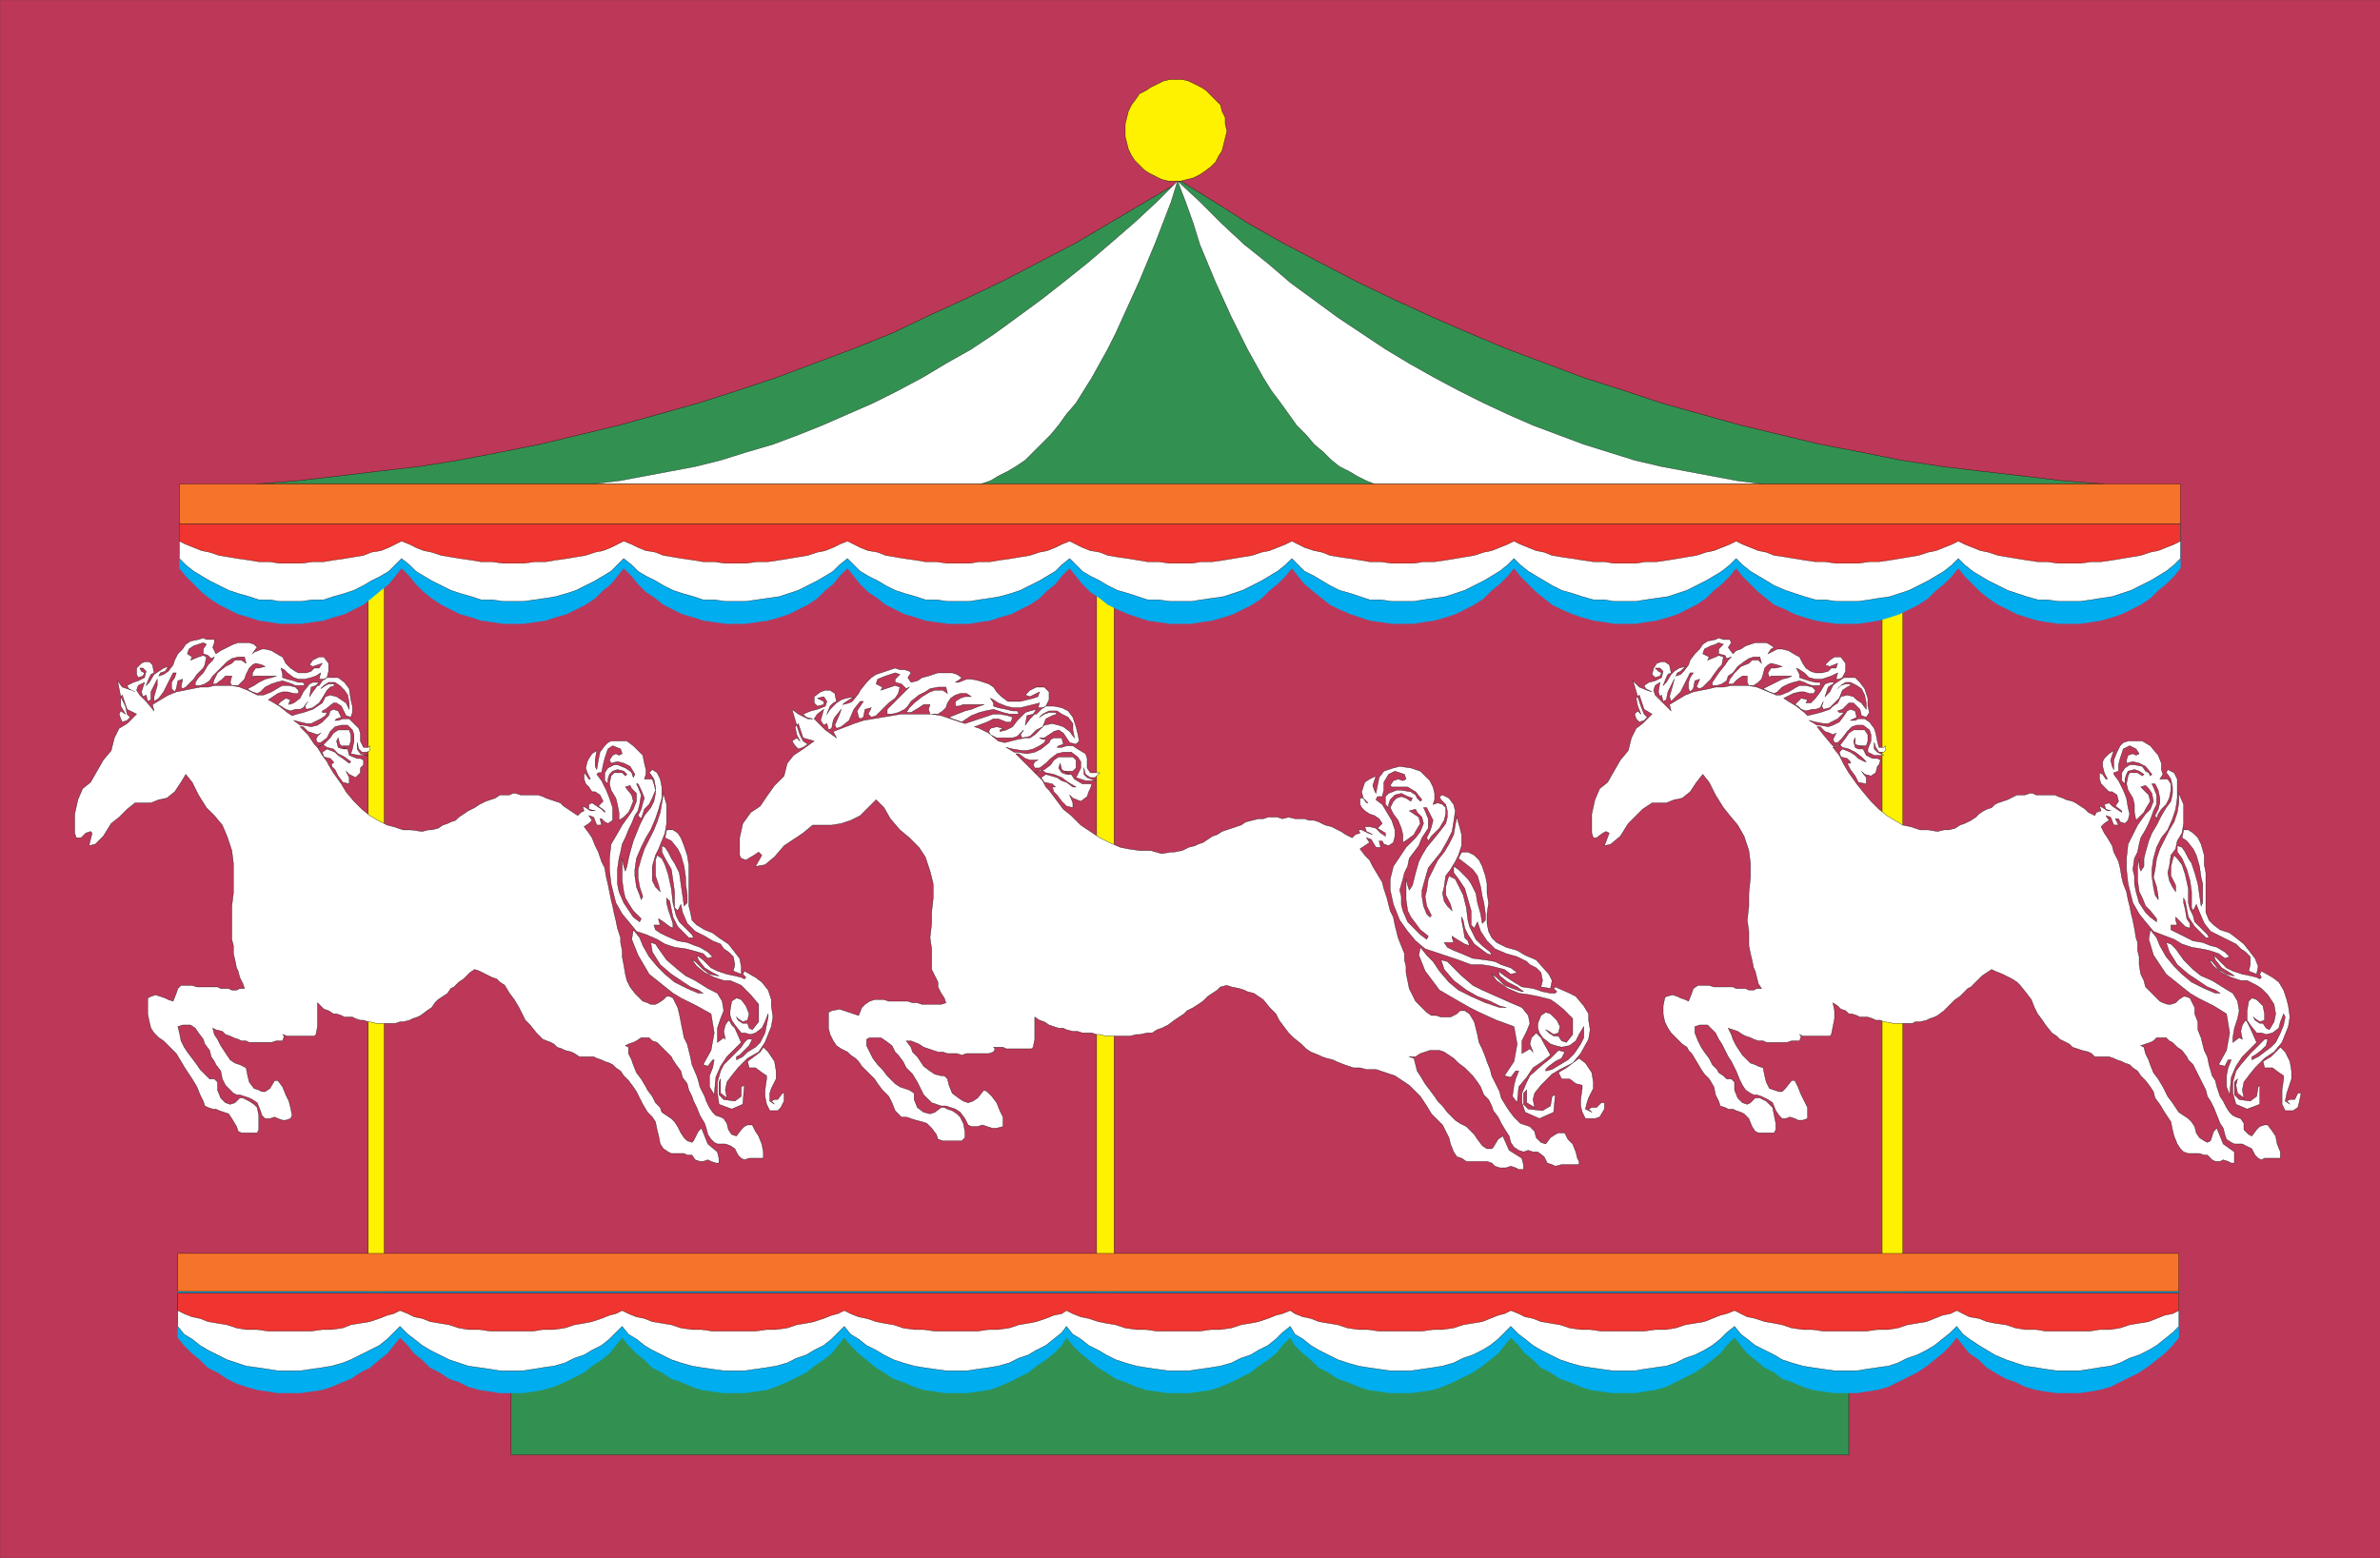
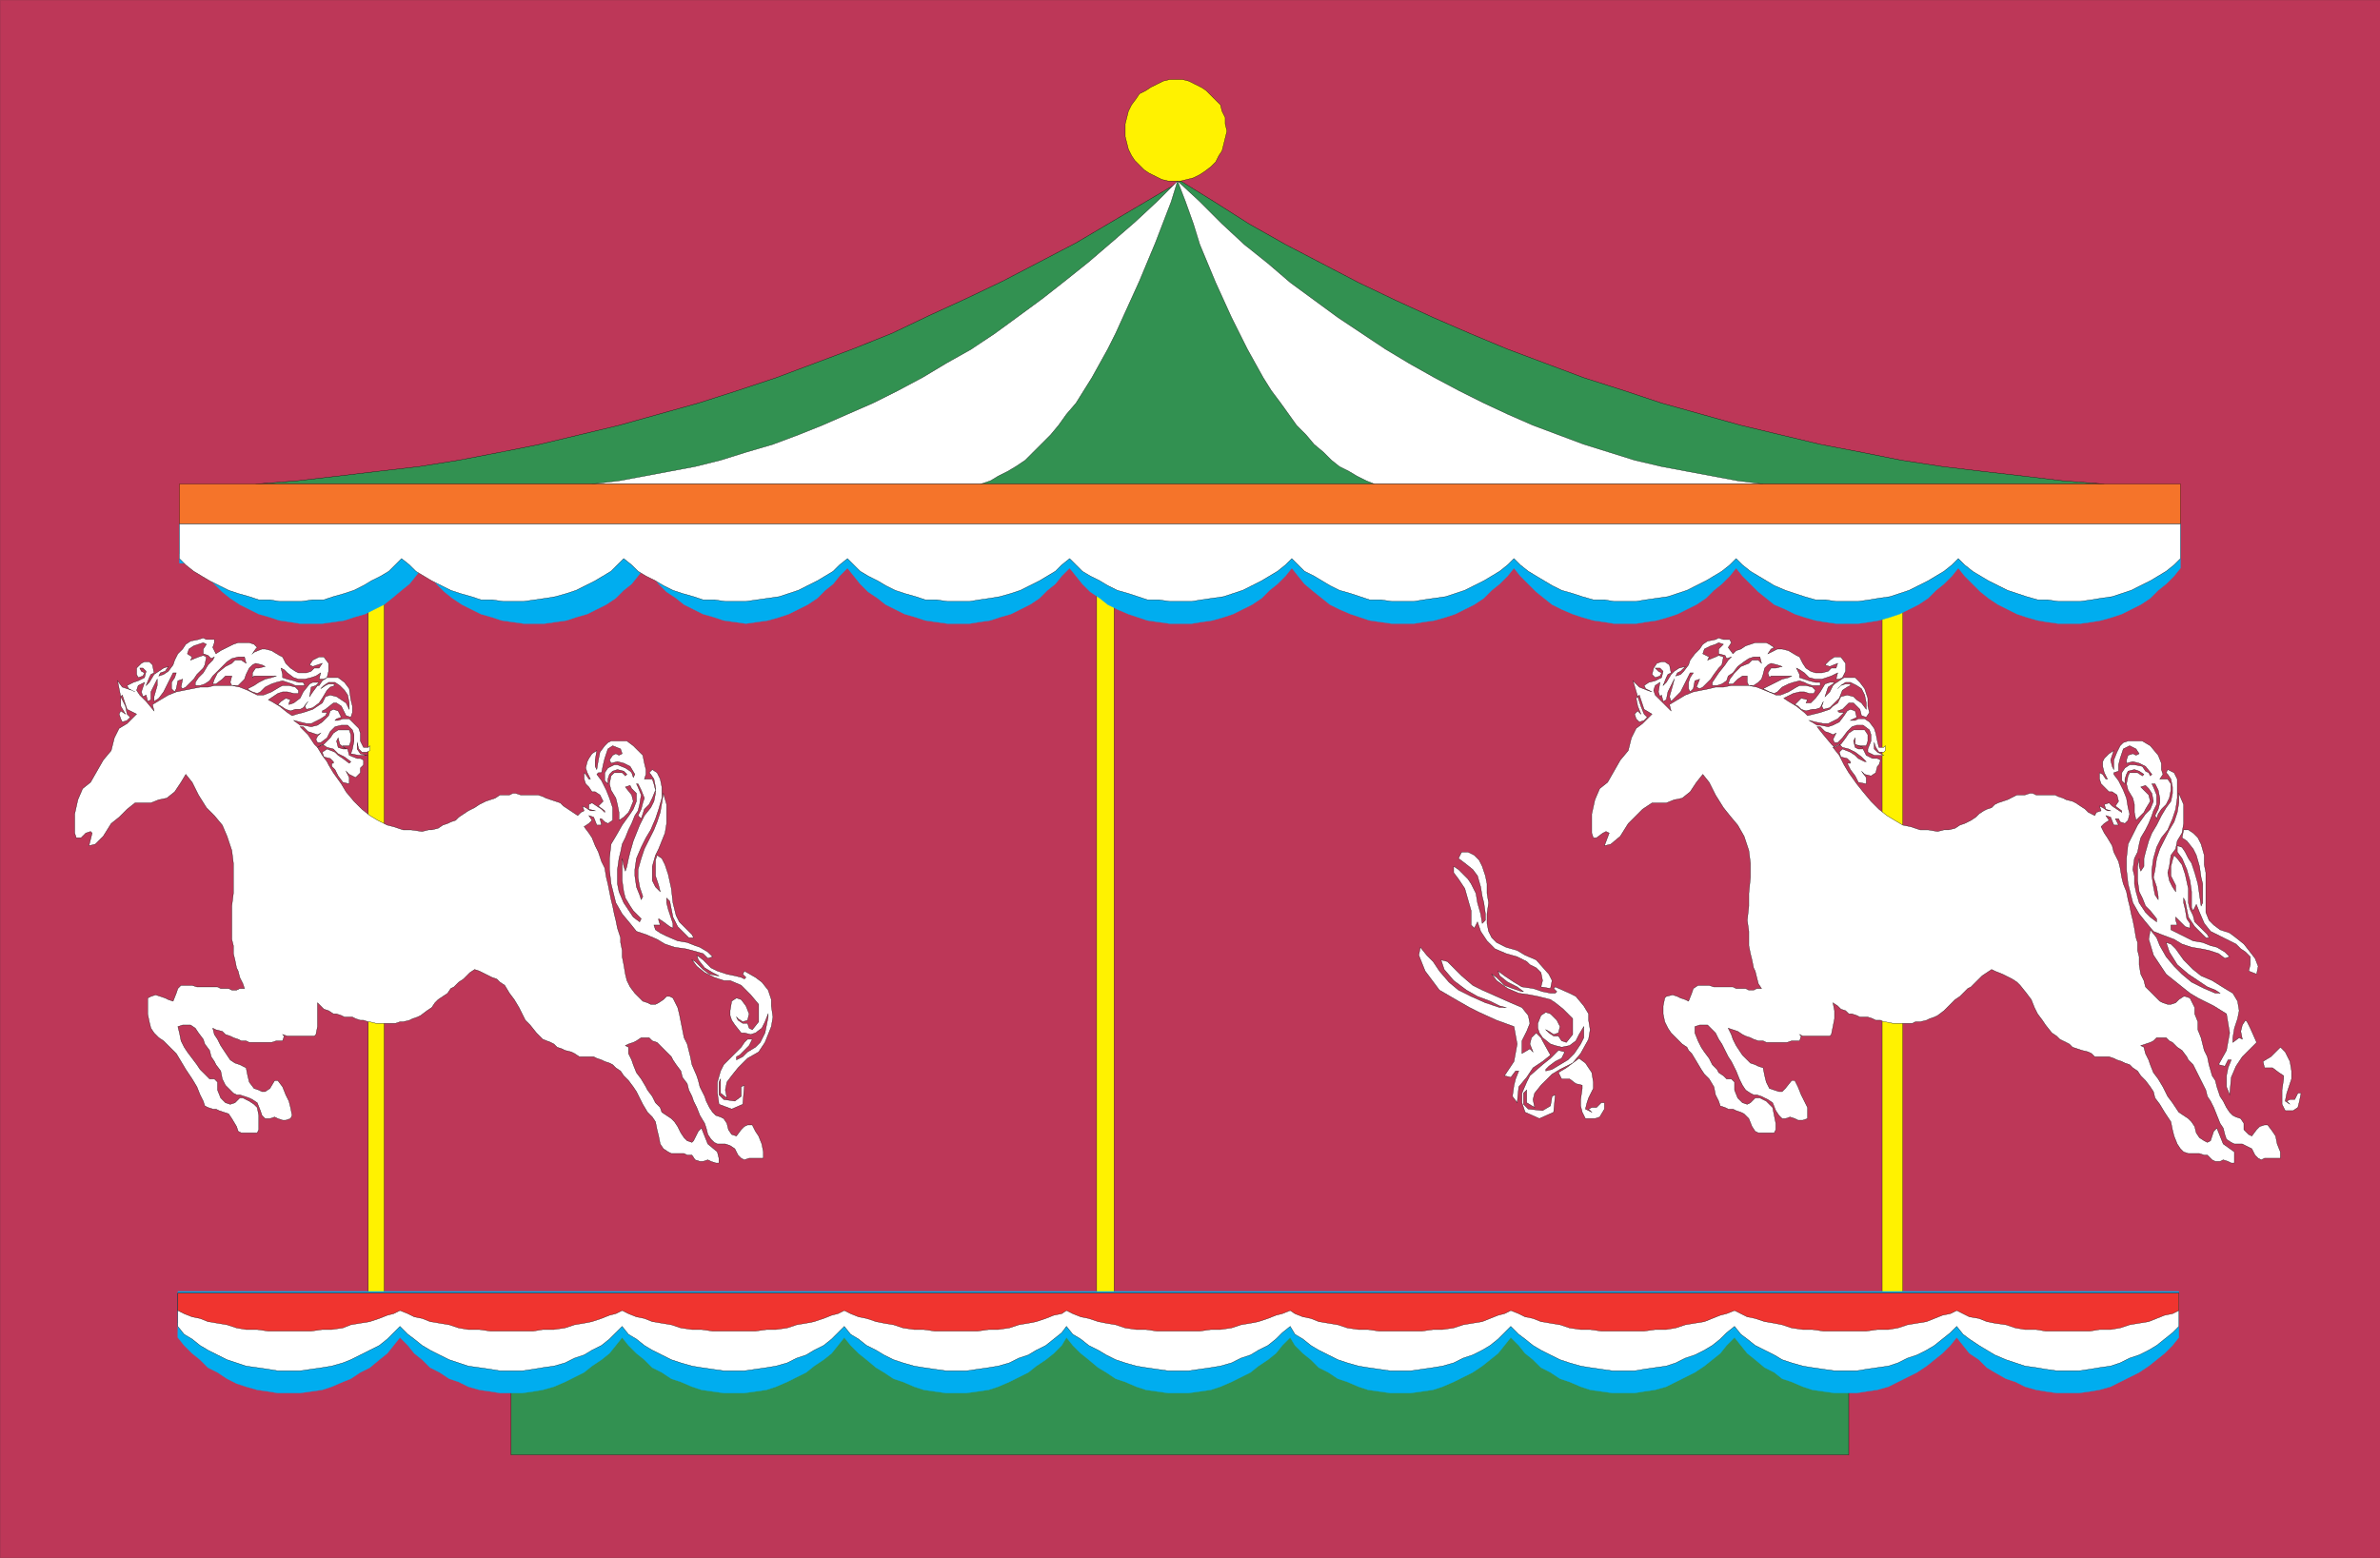
<svg xmlns="http://www.w3.org/2000/svg" width="359.964" height="235.683">
  <rect width="100%" height="100%" fill="#333333" stroke="none" />
  <defs>
    <clipPath id="a">
      <path d="M126 278h360v236H126Zm0 0" />
    </clipPath>
  </defs>
  <g clip-path="url(#a)" transform="translate(-126.036 -278.317)">
    <path fill="#bd3758" stroke="#bd3758" stroke-miterlimit="10" stroke-width=".045" d="M126.059 514.02V278.34h360v235.68h-360" />
  </g>
  <path fill="#fff200" stroke="#000" stroke-miterlimit="10" stroke-width=".045" d="M287.784 85.944h-3.12v110.399h3.12V85.944" />
-   <path fill="#fff" stroke="#000" stroke-miterlimit="10" stroke-width=".045" d="M341.784 164.183v2.879l-1.922.722-1.68-.722-.48-1.68v-1.68l.48-1.68.723-.96 1.438-1.68 2.16-2.16h.48l-.238.96-.722.72-.958.722-.48.238v.48l.957-.48.961-.718.96-.723.72-.719.722-1.441.48-1.2.24-1.199-.24-.48-.48 1.2-.242.96-.96.719-.958.242-.722-.242h-.72l-.96-1.2-.48-.718V152.9l.242-1.437.48-.48.719.238.96.96.239 1.2v.96l-.719.24-.719-.477-.242-.243.242.48.72.481h.48l.48.719.48.242.72-1.203.238-1.2-.239-1.437-.96-1.441-.961-.961-.72-.48-1.44-.72h-.958l-1.441-.48-1.441-.718-1.2-.961-.718-.961.48.242.957 1.2 1.203.718.957.242h.242l-.718-.48-1.203-.723-.958-1.2-.242-.718.719.719 1.203 1.199.957.48 1.442.48 1.199.243.96.238.481.243.239-.243-.239-.48.239-.48 1.68.96.96.72.723 1.202.476 1.438.243.96.238 1.68-.238 1.442-.961 2.398-1.2 1.442-1.441.96-.961.958-.477.48-.96 1.2-.72.96-.241 1.2.242 1.203-.961-.723-.242-1.2.242-.96-.48.48v1.922l.718.719 1.68.238.96-.719.239-1.441.242-.238" />
  <path fill="#fff" stroke="#000" stroke-miterlimit="10" stroke-width=".045" d="m341.304 147.382.238-1.2-.477-1.199-1.68-2.16-1.202-.96-.957-.72-1.442-.48-.96-.719-.72-.722-.48-1.2v-6l-.238-1.199v-1.441l-.48-1.68-.481-.96-.723-.72-.719-.48h-.718l-.243 1.2.723.48.957 1.199.48.96.481 1.68.242 1.68.239.961v2.88l-.239.48-.242-1.68-.238-1.68-.48-1.68-.481-1.44-.48-.72-.481-.96-.48-.72-.72-.238v.957l.72.961.722 1.68.48 1.68.239 1.68v2.402l.238.48.48-.96.481 1.199.723 1.68.957 1.198 1.441.723 1.442.719.957.48.722.719.72.48.718.72v1.202l-.238.957 1.199.48m6.718 18.001-.238 1.2-.242.96-.719.48h-1.199l-.48-.96v-2.16l.242-1.68v-.48l-.723-.481-.96-.719h-1.2l-.238-.96 1.199-.72 1.441-1.441.72.723.718 1.437.242 1.442v1.199l-.48 1.441-.243.719-.238 1.2.719.48-.48-.48.48-.24h.722l.477-.96h.48m-23.039-23.277.72 2.398 1.921 2.879 2.398 1.922 1.204.957 1.199.722 2.398 1.2 1.922 1.199.48 2.879-.48 2.64-1.203 2.16.961.243.48-.961h.48l-.48 1.199-.238 1.2v1.679l.48 1.203.239-2.64.719-1.68.96-1.442 2.16-2.16-.96-2.16-.238-.48-.243-.48-.238-.24-.48.72-.239.96.239 1.2-.48-.239-.962.72v-.72l.242-1.441.48-1.437.24-1.204-.24-1.437-.722-1.203-1.199-.719-1.918-1.2-1.68-.718-1.203-.96-1.437-1.442-1.2-1.68-.722-.719-.719-.242.48 1.442 1.2 1.921 1.68 1.438 1.44.96 1.438.962 1.203.48.72.477h-.72l-1.68-.719-1.921-.96-1.442-1.2-1.199-1.2-1.199-1.44-.96-1.68-.481-1.2-.957-1.199-.243 1.442" />
  <path fill="#fff" stroke="#000" stroke-miterlimit="10" stroke-width=".045" d="m293.065 125.784.958-.242h.722l.957-.238.723-.48.719-.243.96-.476.72-.48.48-.481.719-.48.48-.243.723-.238.476-.48.48-.24.723-.241.72-.239.48-.242.96-.48h1.2l.718-.238h.48l.481.238h2.88l.48.242.719.238.48.242.96.239.481.242.72.48.722.477.476.48.961.48.242-.48.72-.238-.243-.719.48.239.723.48h.48l-.722-.242-.238-.719.718-.238.48.48.72.477.722.48v-.238l-.96-.719.48-.722-.242-.961-.72-.477h-.48l-.718-.722-.48-.48-.243-.72v-.96l.48.242.481.718h.242l-.48-.96-.242-.958v-.722l.242-.48.718-.72.72-.48-.477 1.441.238.961.238.477v-1.438l.48-1.199.481-.96.48-.481.72-.238h2.16l1.203.718 1.199 1.438.48 1.203v.957l.239.723-.48.718h1.198l.48.72v.96l-.237 1.2-.48.96-.72.719-.48.723-.242.718-.239-.48.48-.961.24-.957v-.723l-.24-1.199-.48-.96h-.48l.238.48.48 1.199v1.441l-.48.961-.238.719-.48 1.2-.481.96-.719 1.2-.242.96-.238 1.2-.48.96-.239 1.68.238.961v1.2l.242 1.198.477 1.68.961 1.442.723.718.957.723v-.48l-.957-1.2-.723-.722-.48-1.2-.481-.96-.238-1.68v-2.16l.238-1.2v1.2l.242.722.48-.722v-1.2l.239-.96.48-1.68.48-1.2.72-1.199.722-1.441.72-1.2.718-.96.242-1.2v-.96l-.242-1.2-.48-.718-.239-.243.238-.48.961.48.48.961v2.88l-.238 1.679-.48 1.441-.723 1.68-.957 1.2-.722 1.44-.48 1.68-.24 1.68v.961l.24 1.68.241 1.199.48.723v-.48l-.241-1.442-.48-1.442.241-1.199.239-1.68.48-1.441.723-1.438.719-1.441.718-1.2.48-1.44.239-1.438v-1.441l.723 1.68v2.878l-.242 1.442-.72 1.199-.238 1.199-.722.96-.238 1.68-.243.962.243 1.199.48.96.48.72v-.958l-.722-1.441v-1.441l.242-.957.238-.723.48.48.72.961.48 1.438.48 2.16v2.16l.243.961.476.961.242.96.961.958.957.96.243.481h-.48l-1.68-1.68-.962-1.44-.238-1.2-.242-1.2-.238-.48v.72l.238.96.242 1.441.48.72v.718l-.722-.238-.719-.72-.719-.722v.48l.239.723h-.961v.72l3.36 1.679 1.44.238 1.2.48.96.243 1.2.718.723.72-.723.241-.961-.722-1.437-.477-1.2-.242-1.441-.238-1.441-.48-1.2-.72-1.918-.722-1.203-.48-1.199-1.438-.961-1.203-.957-1.68-.723-2.879-.238-2.16v-1.68l.238-2.16.723-1.441.719-1.438 1.199-1.68.723-.722.476-1.2-.238-1.198-.48-.72-.481-.48-.719.239 1.2 1.199.242.96-.723 1.2-.238.48-.723.723-.477.48-.242-1.203v-1.199l-.238-.96-.723-1.2-.238-.96.238-1.2.243-.48h1.199l.719.48.242-.238-.723-.48-.719-.243-.96.242-.239.48-.238.72v.718l-.48-.476V116.9l.48-.718.719-.48h.718l1.2.241.48.72.48.237.243.48.238-.237-.961-1.2-.961-.48-.957-.242-.96.242v-.48l.237-.723.723-.238.48.238.477-.238-.477-.72-.96-.48-.961.48-.48 1.438-.24.961v.961l-.722.238v.243l.723.96.719 1.438.48 1.2.238 1.44.243.962-.243.96-.476.477-.723-.238-.238-.48h-.48l.48.96h-.723l-.476-1.199-.723-.242.48.723-.718.476-.48.48.48.962.48.718.719 1.203.238.957.723 1.442.238.96.242 1.438.239.961.48 1.2.238 1.203.243.957.238 1.199.242.96.238 1.2.242 1.441.239.72v1.202l.238.957v1.203l.242 1.438.48.96.239.962.96.957.72.722.48.48.48.24.72.241h.48l.722-.242.477-.48.723-.48h.238l.723.241.718 1.438v.96l.48 1.2v1.203l.481 1.2.239.96.242.957.476.961.243 1.2.48 1.68.48.722.239.957.48 1.441.48.72.481.96.48.719.477.48.48.242.723.239.48.722v.957l.72.723.48.238.719-.96.48-.481.719-.238h.48l.72.96.48.72.242 1.199.48 1.199v.96h-2.402l-.48.243-.481-.242-.477-.48-.48-.958-.96-.48-.481-.242h-1.2l-.48-.239-.719-.48-.242-.719-.238-.96-.48-.72-.481-1.203-.48-1.199-.481-.96-.48-.72-.239-.96-.48-.958-1.442-2.882-.719-.72-.238-.48-.722-.96-.72-.481-.718-.719-.48-.238-.48-.48h-1.442l-.48.48-.477.238-.723.242-.719.239.48.238.239.96.48.962.243.719.476 1.199.723.96.719 1.2.242.48.476.961.723.961.48.719.477.719.723.48.718.48.48.481.481.719.239.96.48.724.723.476.476.242.48-.242.481-1.437.48-.48.962 2.398 1.68 1.199v1.683h-.481l-.48-.242-.72-.238-.48.238h-.719l-.48-.238-.723-.723h-.476l-.723-.238h-1.68l-.718-.242-.48-.477-.481-.722-.48-1.2-.239-.96-.242-1.2-.48-.719-.477-.722-.723-1.2-.719-.956-.242-.961-.476-.723-.723-.957-.719-.723-.48-.719-.719-.48-.48-.48-.72-.239-.48-.242-.722-.238-.48-.238-.72-.243h-2.16l-.48-.48-.48-.238-.958-.243-.722-.238-.72-.242-.48-.477-.48-.242-.961-.48-.477-.48-.722-.481-.957-1.2-.48-.718-.723-.961-.48-.961-.477-1.2-.723-.96-.961-1.2-.477-.48-.722-.476-.48-.243-.477-.238-.48-.242-1.204-.48-.476-.239-.723.48-.719.481-.48.48-.48.477-.72.723-.48.238-1.2 1.2-.722.48-.476.48-.723.719-.48.48-.958.723-.48.238-.723.243-.476.238-.961.238h-.723l-.476.242h-2.883l-1.2-.242h-.238l-.48-.238h-.723l-.476-.238-.723-.243h-1.2l-.48-.238-.718-.242h-.48l-.481-.48-.72-.239-.48-.48-.718-.48.238 1.198v1.204l-.238 1.199-.243 1.199-.238.238h-4.082l-.48-.238.242.238-.242.723h-1.2l-.718.238h-3.121l-.48-.238h-.72l-.718-.242-.48-.239-.723-.242-.481-.238-.719-.48-.718-.239-.72-.242.477.961.243.719.48.96.48.72.477.722.723.719.48.48.719.239.48.242.72.238.241 1.2.239.96.48.961.719.238.722.243h.477l.48-.48.961-1.2h.48l.481.957.48 1.203.481.957.48.961v1.68l-.722.242h-.719l-.48-.242-.719-.239-.722.239h-.481l-.477-.48-.48-.72-.48-1.199-.72-.48-.48-.238-.48-.243-.723-.238h-.476l-.48-.242-.723-.48-.481-.72-.477-.96-.48-1.2-.48-.96-.243-.48-.476-.72-.48-.96-.481-.958-.48-.722-.481-.961-1.2-1.2h-1.199l-.722.243v.957l.48 1.203.48.957.481.723.719.96.48.958.72.722.241.477.72.48.48.48h.718l.48.481v1.2l.481 1.203.719.718.723.239.48-.239.719-.718h.719l.96.476.962.961.238 1.2.242 1.202v.957l-.242.48h-2.399l-.48-.237-.48-.723-.481-1.2-.719-.718-.48-.242-.719-.239-.48-.238h-.72l-.48-.242-.722-.238-.239-.723-.48-.957-.238-1.203-.723-1.2-.719-.718-.48-.719-.719-1.203-.723-1.2-.476-.48-.242-.48-.72-.477-.96-.96-.719-.723-.48-.719-.48-.96-.243-1.2v-1.2l.242-1.199.238-.242.961-.238.72.238.48.242.722.239.48.242.477-1.203.243-.719.718-.48h1.68l.723.242h2.879l.48.238h1.438l.48.242h.723l.476-.242h.723l-.48-.719-.243-.96-.238-.962-.238-.48-.243-1.2-.238-.96-.242-1.2v-2.16l-.238-1.68.238-2.16v-1.917l.242-2.403v-2.16l-.242-1.918-.719-2.16-.96-1.68-1.2-1.441-.96-1.2-1.2-1.921-.961-1.918-.961-1.2-.957 1.2-.96 1.441-1.2.957-1.2.242-1.202.48h-2.16l-1.438.958-1.2 1.203-.96.957-1.2 1.922-1.44 1.2-.962.241.723-1.921-.48-.239-.481.239-.961.718h-.48l-.239-.718v-2.88l.48-2.16.72-1.68 1.199-.96 1.921-3.36 1.2-1.441.48-1.918.719-1.441.96-.72 1.438-1.44-1.199-.72-.719-2.16-.242.239.48 1.441.481 1.2.48.48-.48.48-.719.239-.48-.48-.238-.72.476-.48.48.48-.48-1.199-.238-1.199.238-.242-.719-2.399.961.961 1.2.477.718.242-.957-.48-.242-.48.723-.481.957-.239.96-.48.239-.961-.477-.48h-.722l.48.48.48.242-.238.477-.722.242-.48-.48.242-.961.48-.72.719-.237h.48l.719.476.242 1.203-.48.239-.242.48-.481 1.2.48-.481.723-1.2.48-.48.72-.48.96-.239-.722.719-.48.242-.24.477.72-.238.48-.481.723-.96.238-.72.719-.96.722-.72.477-.718.723-.48 1.199-.243.48-.238.72.238h.96l.238.48-.476.723.719.957.48-.48.719-.238.719-.48.722-.24.719-.241h1.68l.48.242.719.48-.48.239-.477.718 1.437-.718h.719l.961.238 1.2.723.48.238.48.96.48.72.72.48.722.242h.957l.961-.242.48-.48h.72l.241-.72-1.199.481-.722-.242.722-.719.719-.48h.96l.72.96v1.2l-.48.961-.481.238h-.48l.241-.957-.96.477-.72.242-.722.238h-.957l-.96-.238-.72-.719-.722-.48-.48-.242.48.96v.481l.722.238.72.242.96.239h.719v.48h-1.2l-.718-.238-.48-.242-.723-.239-.957.239-.723.242-.961.48-.719.72-.48.237-.719-.238-.48-.242-.48-.238 1.921-.961.957-.48.961-.239.48-.242h-3.12l-.239.242-.238-.719.476-.722h.723l.957-.239-.719-.242-.96-.238-.477.238-.48.48-.243.962-.238.718-.48.48-.72.481h-.722l-.238-.48v-.961h-.723l-.719.48-.718.723h-.72l.24-.723.718-.957.96-.96 1.2-.481.48-.48h.961l.48.48-.241-.961h-.957l-.723.242-.719.48-.96.72-.72.96-.718.477-.242.722-.72.48-.722.24h-.719v-.481l.961-1.438.961-1.203.48-.719.477-.48-.718.242-.239-.48-.96-.243v-.718l.718-.72-.719-.241-.48.242-.719.238-.96.48-.243.72.961.48-.238.48 1.199-.48.48-.238.72.238-.24 1.2-.48.48-.718.96-.48.72-1.204 1.202-.477.239-.48-.239.48-1.203-.722.242-.238 1.2-.48.48-.24-.48v-.961l.24-.719.48-.719h-.48l-.72 1.438-.722 1.441-.957.961-.48.48-.243-.722.48-1.68.243-.96-.723 1.44-.238.481-.242 1.2-.481.242-.238-.961-.239.238-.242-.719.242-1.441-.722.48-.238.719.238.723.96.96 1.442 1.438-.242-.96 2.402-1.438 1.2-.48 1.199-.243 1.199-.238.96-.239h1.2l1.2-.242h2.64l1.2.242 1.202.477 1.2.48.48.243h.719l1.199-.48 1.2-.72.48-.242h.96l.962.242.48.477-.242.48h-.719l-.719-.238h-.722l-.957.238-1.442.723.719.48 1.2.72 1.202.96.48.477.958-.238.96-.239.72-.242.722-.238.48-.48.72-.481.48-.961.96-.238.958.238.48.48.719.48.723.962v-.961l-.242-1.2-.481-.96-.719-.48-.96-.481h-.72l-.718.48-.48.48.48-.48.719-.238h.718v.238l-.476.242-.723.477-.48 1.203-1.438 1.438-.96.242-.243-.48.242-.72-.48.958-.719.242h-.48l-.961.238-.72-.238-.48-.48-.48-.243.48-.476.48-.48.962.237-.242.48h.718l.723-.718.719-.96.719-1.2.722-.242h.719l-.238.242-.723.48-.48 1.438.722-.719.48-.96.239-.24.719-.48.722-.48h1.68l.719.719.719.96.48 1.442v1.2l.242.96-.48.719-.723-.242-.238-.957-.961-.961h-.719l-.96.96-.72.239.239.242h.722l-.48.477-.48.48-.962.48-.48.243h-.719l-1.199-.242-.96-.239 1.198.72h.48l1.2.241.723-.242.957-.48.722-.961.48-.719.477-.238.723.238.238.961-.48.238-.48.242h.722l.48-.242h.958l.722.48.719.962.238.718.242 1.204.239.957h.722l.239-.239v.719l-.239.242h-.722l-.48-.722-.24-.72v.962l.481.48.961.477h-1.441l-.961-.477v-.48l.48-1.2v-.96l-.238-.723-.96-.719h-.962l-.718.242-.72.72-.722.96-.719.719h-.48l-.238-.48.476-.962-.476.243-.48-.243-.723-.238-.72-.719h-.48l.961 1.2 1.2 1.437.48.48.96-.48.72-.957.48-.723.719-.48h1.68l.48.723v.96l-.238.72h-1.2l.72.238-1.2-.48v-.958l-.242.48.242.958.48.242h.72l.48.957.96.48h.72l.48.242-.242.72-.239.241-.242.957-.719.48-.96-.237-.481-.48.723.96v.957l-1.2-.238-.48-.961-.723-.961-.238-.477-.238-.48h.476v-.242l-.476-.48-.961-.239-.242-.719.48-.48 1.2.48.722.477.48.48.958.48h.242l-.723-.718-.957-.719-.96-.48-.962-.242-.48-.48-.957.48.957 1.199.48.96.242.481.72 1.2 1.198 1.68.961 1.202 1.2 1.438 1.199 1.199 1.203.96 1.199.724 1.2.718 1.198.239 1.442.48h1.2l1.44.242" />
  <path fill="#fff200" stroke="#000" stroke-miterlimit="10" stroke-width=".045" d="M168.503 79.944h-2.64v116.399h2.64V79.944" />
  <path fill="#fff" stroke="#000" stroke-miterlimit="10" stroke-width=".045" d="m235.226 165.624-.243 2.637-2.16.96-2.16-.96-.48-1.438v-1.441l.722-1.68.48-.96 1.919-1.68 1.199-.957.723-.723.476-.48.961.242-.48.96-.957.477-.961.723-.48.48v.239l.96-.239 1.2-.722 1.199-.72.96-.96.961-1.438.477-.96v-1.68l-.719 1.199-.48.96-.957.72-1.203.238-.957-.238-.723-.239-1.2-.96-.48-.723-.238-.719v-.719l.48-1.199.72-.48.718.238.96.96.481.962-.242.957-.719.242-.718-.48-.48-.239.48.477.718.48h.72l.48.723.722.238.957-1.199v-2.398l-1.437-1.442-1.2-.96-.722-.481-1.918-.48-1.2-.239-1.683-.242-1.68-.719-1.68-1.2-.718-.96.719.48 1.199 1.2 1.203.48 1.438.48h.242l-.961-.718-1.441-.723-1.2-.957-.238-.723.957.723 1.441.957 1.2.723 1.68.238 1.44.48 1.2.239h.723l.238-.238-.48-.481.242-.238 2.16.957.957.48 1.199 1.442.723 1.199v.96l.238 1.442-.238 1.438-1.2 2.16-1.203 1.441-1.918.961-1.199.719-.723.719-.957.96-.96 1.2-.243.96.243 1.2-1.2-.719v-1.922l-.48.48v1.68l.719.723 2.16.238 1.199-.718.242-1.442.48-.238" />
  <path fill="#fff" stroke="#000" stroke-miterlimit="10" stroke-width=".045" d="m234.503 149.542.242-1.2-.48-.96-1.922-2.16-1.68-.719-1.2-.719-1.679-.48-1.441-.723-.719-.719-.48-.96-.239-1.2v-1.441l.239-1.68-.239-1.437v-1.442l-.242-1.199-.48-1.441-.48-.957-.72-.723-.96-.48h-.958l-.48.96.957.72 1.203.96.719.961.48 1.68.239 1.441.242.957.238 1.68v.96l-.48.481-.239-1.441-.48-1.68-.238-1.437-.723-1.442-.48-.719-.72-.722-.718-.719-.723-.48v.96l.723.961.957 1.438.48 1.684.481 1.68v2.16l.48.476.48-.957.481 1.437.961 1.442 1.2 1.199 1.68.719 1.679.48 1.441.723.48.48.958.477.722.723.239 1.199-.239.96 1.438.239m8.16 17.281v.961l-.719 1.2-.718.238h-1.442l-.48-.961-.239-.957v-.961l.239-1.68v-.48l-.961-.239-.957-.722h-1.203l-.48-.961 1.202-.719.957-.719.961-.718.961.718.961 1.438.238 1.441v.961l-.718 1.442-.242.718-.239.961.961.477-.48-.477.48-.242h.719l.719-.719h.48m-28.078-22.32.957 2.398 2.16 2.883 2.883 1.68 1.68.957 1.437.723 2.64 1.199 2.641.96.48 2.641-.48 2.637-1.441 2.16.961.242.723-.96h.476l-.476 1.199-.243.96-.238 1.68.719.961.238-2.402 1.203-1.438.957-1.441 1.442-.96 1.199-.958-1.2-2.16-.238-.48-.722-.723-.719.722-.238.961.476 1.2-.476-.48-1.203.718v-1.918l.722-1.442.48-1.199-.241-1.199-.961-1.203-1.68-.719-2.16-.96-2.16-.958-1.438-.722-1.68-1.438-2.16-2.16-.96-.242.48 1.441 1.437 1.68 1.922 1.441 1.68.957 1.922.723 1.437.719.961.238h-.96l-2.16-.719-2.161-.96-1.918-.958-1.441-1.203-1.442-1.68-.957-1.437-.96-.961-.962-1.2-.238 1.2" />
-   <path fill="#fff" stroke="#000" stroke-miterlimit="10" stroke-width=".045" d="m175.702 129.144 1.442-.243h.48l1.2-.238.96-.48.961-.239.48-.242.72-.238.718-.48.723-.481.719-.242.718-.477.719-.242.723-.238.718-.242.72-.239.722-.48.96-.238.958-.243h.722l.72-.238h1.44l.72.238.96-.238.957.238h1.442l.718.243h.723l.719.238.96.48.962.239.476.242.961.48.719.477.961.48.48-.48.72-.238-.24-.481h.481l.961.48.72.239-.962-.477-.238-.722h.719l.96.242.72.719.718.48v-.48l-1.2-.72.723-.722-.48-.719-.723-.48-.718-.238-.72-.48-.48-.481-.242-.48v-.962h.48l.481.723h.242l-.722-.723-.239-.957.239-.722.242-.72.719-.48.96-.48-.48 1.441.238.719.243.48.238-1.199.242-1.199.719-.96.718-.243.723-.238.957-.239 1.684.239 1.437.48 1.442 1.442.48.957.238.96v.961l-.238.72.719-.24.719.24.48.48v.96l-.238.962-.723 1.199-1.199 1.199-.48.719-.239-.48.48-.958.239-.722.242-.957-.96-1.922h-.481l.238.48.48 1.2v1.44l-.48.72-.477.718-.48 1.203-.723.957-.718.961-.239 1.2-.48.96-.242.961-.48 1.68.241.961v1.2l.239.96.722 1.68 1.918 1.918.961.723.238-.48-1.199-.962-1.437-1.922-.48-.957-.243-1.68v-3.12l.242.96.239.72.48-.72.238-.96.243-.962.48-1.68.48-.96.72-1.2 1.198-1.44.961-1.2.72-.96.241-.958v-.96l-.242-.962-.719-.719-.242-.48.48-.242.962.48.718.961.243.961-.243 1.68-.238 1.441-.719 1.438-.96 1.68-.962 1.203-.96 1.199-.481 1.68-.477 1.68v.96l.239 1.438.48 1.199.48.48.239-.238-.719-1.441-.242-1.438.242-.96.238-1.68.723-1.442.719-1.437.96-1.204.72-1.199.718-1.441.243-1.438.238-1.199.48 1.68.242.957v1.683l-.48 1.438-.48.96-.72 1.2-.722.961-.238 1.68-.242.96.242 1.2.48.719.72.722-.24-.96-.722-1.442v-1.2l.242-.96.239-.719.96.48 1.2 2.399.48 1.922.238 1.918.243.96.96 1.923.958.957 1.203.96.238.481-.719-.242-1.922-1.438-.96-1.441-.481-.961-.238-1.2-.239-.48v.48l.239 1.2.238 1.441.48.48.243.72-.723-.239-1.2-.718-.718-.48v.237l.238.72h-1.437l.48.722.957.48 1.203.477 1.68.722 1.918.239 1.442.242.96.48 1.438.477.96.723-.96.238-.961-.719-1.918-.48-1.441-.239h-1.68l-1.918-.722-1.441-.48-2.16-.72-1.442-.48-1.437-1.2-1.2-1.44-1.203-1.68-.957-2.399-.48-2.16v-1.68l.48-1.921.957-1.438.961-1.441 1.442-1.442.718-.957.48-1.203-.238-.957-.722-.723-.238-.48-.961.242 1.441.961.238.957-.718 1.203-.243.477-.957.722-.722.48v-1.202l-.239-.957-.48-1.2-.719-.96-.48-.961.48-.961.48-.48.72-.239.718.238.723.48.238-.48-.719-.238-.96-.48-.962.238-.718.722-.243.72v.48l-.48-.48v-1.2l.48-.48 1.204-.481h.718l1.442.242.719.477.238.48.48.48.242-.238-.96-1.199-1.2-.722h-2.402l-.238-.239.48-.718.719-.243.719.243.48-.243-.238-.718-1.442-.48-.96.48-.72 1.199v1.199l-.238.961h-.722l-.238.48.96.72.72 1.198.718 1.204.48 1.437v.961l-.238.96-.723.481-.718-.242-.239-.48h-.48l.238.96h-.718l-.72-1.199-.722-.242.48.723-.718.48-.723.477.723.96.719.724.48.957.719 1.199.722 1.203.239.957.48 1.441.239.961.242.961.48.957.238 1.203.243.957.238.961.96 2.399v.96l.24.962v.96l.241 1.2.239 1.199.96 1.922.961.957.72.723.718.48h.723l.718.238h1.442l.957-.48.48-.48h.719l.723.48.718 1.2.243.96.238.961.238 1.2.48.96.481 1.2.242.718.48 1.203.24.957.718 1.442.48.96.242.962.72 1.199.48.718.718.961.961.961.72.239.722.238.719.723.238.96.722.72.72.238.718-.957.723-.48.476-.243h.961l.48.96.72.72.48 1.199.242.96.238.481v.48h-2.64l-.957.239-.48-.238-.724-.239-.48-.96-.957-.723h-.723l-.718-.239-.72.239-.722-.239-.719-.48-.48-.719-.238-.96-.48-.72-.72-1.199-.48-.96-.723-.962-.238-.718-.48-.961-.72-.719-.48-1.203-.48-.719-.719-.96-.723-.72-.48-.48-.957-.719-.723-.718-1.437-.961-.723-.243h-1.437l-.723.243-.719.238-.718.48h-.961l.718.243.243.957.238.96.48.72.719 1.202.723.957.718.961.48.72.72.722.722.957.72.722.48.48.718.481.961.477.719.723.48.48.48.719.72.96.722.481h.72l.237-.242.723-1.2.719-.48.96 2.16 1.919 1.2.242.96v.72h-.723l-.476-.239-.723-.242-.719.242h-.96l-.72-.242-.48-.477-.719-.242h-3.12l-.72-.48-.722-.239-.48-.722-.477-1.2-.242-.956-.961-1.922-1.68-1.68-.719-1.2-.48-.722-.48-.719-1.68-1.68-.72-.48-.722-.48-.719-.48-.718-.239-.723-.242-1.437-.477h-1.442l-.96-.242h-.958l-.723-.238-.718-.242-1.2-.48-.48-.24-.96-.237-.72-.243-.48-.238-1.2-.48-.722-.48-.719-.72-1.199-.96-.719-.723-.722-.957-.72-.961-.48-.961-.96-.961-.958-1.2-.722-.48-.719-.48-.96-.239-.481-.238-.72-.242-1.198-.238-.723-.242-.957.242-.48.48-.72.477-.722.48-.719.723-.718.48-.723.477-.961.48-.477.48-.722.481-.719.48-.96.72-.962.48-.719.242-.718.477h-.723l-1.2.242h-.48l-.957.238h-3.601l-.961-.238h-.48l-.72-.242h-1.44l-.72-.239h-.718l-.961-.238-.48-.242h-.72l-.718-.238-.723-.242-.719-.48-.718-.24-.723-.48v3.36l-.238 1.199-.242.242h-3.84l-.48-.242h-1.438l.238.242-.238.48-.723.239h-3.36l-.718.242-.719-.242h-1.441l-.719-.238h-.723l-.718-.243-.72-.238-.722-.242-.719-.477-1.199-.48h-.719l.72.957.238.723.722.718.48.72.477.722.961.718.723.481.957.238h.48l.48.48.239.962.48 1.199.961.723.72.476.722.242.719-.242.718-.476.961-1.204.48.243.72.718.722.961.48 1.2.477.96v1.438l-.957.242h-.723l-.718-.242-.719-.238-.723.238h-.957l-.48-.238-.48-.961-.72-.961-.722-.477-.719-.242-.719-.238h-.722l-.719-.242-.719-.239-.48-.48-.723-.719-.476-.96-.48-.962-.723-1.199-.239-.242-.719-.719-.48-.96-.723-.958-.476-.48-.48-.961-.962-.72-.718-.48h-1.684l-.477.239v.96l.477.962.48.96.723.958.719.722.719.957 1.203 1.203.719.477.718.242.719.238.723.48v.962l.48 1.199.957.719.961.242.723-.242.957-.719h.48l.48.242.72.238.722.481.48.48.477.961.242 1.2v.96l-.48.477h-2.879l-.723-.238-.238-.719-.719-.96-.722-.72-.72-.242-.96-.238-.719-.242-.719-.239h-.722l-.48-.48-.477-.48-.48-1.2-.481-.96-.961-.962-.719-.957-.48-.722-.961-.961-.961-.957-.48-.723-.477-.476-.723-.48-.48-.481-.957-.48-.723-.481-.48-.72-.481-.96-.238-.961v-2.398l.48-.243 1.2-.238.718.238.723.243.719.238.718.242.48-1.203.481-.477.719-.48.723-.242h1.437l.723.242h2.879l.719.238h.722l.719.242h2.879l.722-.242-.242-.719-.48-.722-.48-.957v-.723l-.477-.957-.48-.96v-3.122l-.243-1.68.242-2.16v-1.68l.239-2.16v-2.16l-.48-1.918-.72-2.16-.96-1.441-1.442-1.442-1.437-1.199-1.442-1.68-.96-1.68-1.2-1.199-2.398 2.399-1.442.723-1.437.476-1.442.242h-2.879l-1.441 1.2-1.441.96-1.438.961-1.441 1.68-1.442 1.2-1.437.238.96-1.68-.48-.48-.722.48-1.2.723-.718-.243-.243-.48v-2.64l.48-2.16 1.2-1.68 1.441-.958.961-1.441 1.2-1.68 1.441-1.441.48-1.918.958-1.203 1.44-.957 1.68-1.2-1.68-.48-.718-2.16-.242.238.48 1.442.48.96.72.477-.72.48-.718.243-.48-.48-.48-.72.718-.48.48.48-.48-.96-.238-1.2.238-.242-.719-2.398.961.719 1.438.718h.722l-.96-.238-.481-.48 1.2-.481.96-.238 1.2-.48.241-.72-.48-.722-.96.242.48.238.48.243v.476l-.96.242-.481-.48v-.961l.96-.719.72-.242h.718l.723.48.238 1.204-.48.238-.481.48-.477 1.2.477-.72.961-.96.723-.48.718-.239 1.2-.242-.72.48-.722.48-.238.24.96-.24.481-.237.957-1.204.243-.48.96-1.2.72-.718.718-.48.723-.239 1.437-.48.723-.242.719.242h.718l.719.238.242.242-.48.719.48.719.961-.239.719-.48.96-.242 1.438-.477h2.16l.723.239.719.48-.238.238-.723.48h.48l1.2-.48h.722l1.2.242 1.437.48.723.481.48.72.719.718.96.723h1.919l.96-.243.962-.238.718-.242.243-.719-1.442.719-.719-.238.72-.723.96-.477h1.2l.718.72v1.198l-.48.961-.48.239h-.72l.243-.72-.961.24-.961.241-.961.239h-1.2l-.96-.239-1.2-.48-.718-.48-.48-.239.48.719v.48l.718.239 1.2.242.96.238h.72l.242.48h-1.442l-.96-.238-.72-.242-.718-.238-1.2.238-.96.242-1.2.477-.722.48-.72.48-.718-.238-.723-.242-.48-.238 1.203-.48 1.2-.481.96-.238 1.2-.48.718-.243h-3.12l-.72.242h-.48v-.718l.723-.48.718-.243h.961l-.722-.48h-.957l-.723.242-.719.48-.48.719-.239.719-.48.48-.723.48h-1.199l-.238-.718.238-.723h-.96l-.72.48-1.199.723h-.719l.477-.722.723-.72 1.199-.96 1.2-.719.722-.242h1.199l.719.48-.239-.957h-1.203l-1.199.239-.719.48-.96.48-1.2.962-.48.718-.48.48-.962.481-.957.239h-.722v-.72l.48-.48.723-.718.957-.961 1.199-1.2-.477.239-.722-.72-.957-.241v-.48l.719-.72-.72-.238-.722.239-.719.238-1.199.48-.242.723.96.48-.237.477 1.437-.477.723-.242.719.242-.243.957-.476.723-.961.719-.723.719-.476.48-.723.719-.719.242-.48-.48.48-.961-.96.242-.239 1.199-.48.238-.243-.238-.238-.961.961-1.437h-.48l-.961 1.199-.72 1.68-1.198.96-.723.239-.238-.48.718-1.68.243-.72-.961 1.2-.242.48-.239 1.2-.48.238-.239-.957-.48.238-.48-.719.48-1.68-.96.72-.481.718.718.723.961.957 1.68 1.203-.48-.96 3.12-1.2 1.442-.48 1.438-.243 1.44-.238 1.442-.242 1.438-.238h4.562l1.438.238 2.883.96.718.243.72-.242 1.44-.48 1.438-.481.723-.238h.96l1.2.238.719.242-.239.719h-.722l-1.2-.48h-.718l-.961.48-1.918.722.719.239 1.437.718 1.441 1.204.961.238.961-.238.957-.243 1.203-.238h.72l.718-.48 1.441-1.442 1.2-.238.96.238.72.242.96.72.719.96-.238-1.203v-.957l-.723-.961-.957-.48-.723-.481h-1.199l-.96.48-.477.481.718-.48.72-.239h.96l.238.239-.718.238-.961.48-.48 1.203-.958.477-.96.96-1.2.243-.242-.48.48-.723-.96.96-.72.243h-2.398l-.96-.48-.243-.48.242-.481.961-.239.957.239-.476.238v.242l.957-.242.96-.477.72-.96 1.202-1.2.72-.242.96-.238-.48.719-.961.238-.239 1.441.72-.96.718-.72h.242l.719-.718.719-.48h1.203l1.199.238.957.48.723.961.48 1.441.238.957.243 1.204-.48.476-.962-.238-.48-.719-.48-.723-.72-.48-.718.242-1.442.961h-.718l.476.238h.48l-.238.48-.718.481-.961.48-.961.239h-.719l-1.441-.238-.961-.242 1.203.722h.476l1.442.239 1.199-.239.96-.48 1.2-.961.242-.48.48-.239h1.2l.238.957-.718.242-.243.239h.723l.719-.239h.96l.72.48 1.199.72.242.718v1.442l.48.718h1.438l-.238.243-.48.48h-.72l-.722-.48-.239-.961v.96l.48.481 1.2.48h-1.441l-1.438-.48.238-.48.48-.961v-.961l-.48-.719-.96-.719h-1.2l-.96.239-.958.718-.722.723-.957.719h-.723l-.238-.48.238-.481.48-.239h-1.199l-.719-.242-.96-.718h-.48l2.878 2.878 1.441-.48.961-.719.48-.719.72-.48h2.16l.48.48v1.2l-.48.48h-1.2l.72.48-1.2-.722-.242-.957-.238.719.48.718.719.243h.718l.481.718 1.2.72h1.44l-.238.722-.242.48-.238.719-.961.719-1.2-.48-.48-.481.48 1.203v.719l-.96-.239-.719-.722-.723-.961-.476-.477-.242-.722h.48l-.48-.48-1.2-.24-.48-.718.719-.48 1.68.48.722.48.719.239.96.719h.481l-1.203-.72-.957-.718-1.2-.48-1.202-.243-.72-.48-.96.48 1.2 1.204.48.957.48.48.723.961 1.437 1.918 1.2.96 1.44 1.442 1.442.961 1.438.957 1.441.723 1.68.719 1.2.238 1.679.242h1.68l1.68.48" />
  <path fill="#fff200" stroke="#000" stroke-miterlimit="10" stroke-width=".045" d="M58.105 85.944h-2.403v110.399h2.403V85.944" />
  <path fill="#fff" stroke="#000" stroke-miterlimit="10" stroke-width=".045" d="m112.585 164.183-.242 2.879-1.68.722-1.918-.722-.242-1.68v-1.68l.48-1.68.48-.96 2.642-2.641.48-.719.48-.48h.72l-.481.96-1.442 1.442-.476.238v.48l.957-.48.722-.718 1.2-.723.718-.719.72-1.441.241-1.2.239-1.199v-.48l-.48 1.2-.477.96-.961.719-.723.242-.957-.242h-.48l-.961-1.2-.48-.718-.24-.719v-.723l.24-1.437.722-.48.719.238.718.96.48 1.2-.238.96-.722.24-.719-.477-.238-.243.238.48.719.481h.722l.239.719.48.242.961-1.203v-2.637l-1.203-1.441-.957-.961-.48-.48-1.68-.72h-.961l-1.442-.48-1.437-.718-1.2-.961-.722-.961.48.242 1.2 1.2.96.718 1.2.242h.242l-.96-.48-1.2-.723-.96-1.2-.24-.718.958.719 1.199 1.199.961.48 1.441.48 1.2.243.96.238.481.243.238-.243-.48-.48.242-.48 1.68.96.96.72.958 1.202.48 1.438v.96l.242 1.68-.242 1.442-.96 2.398-.958 1.442-1.68.96-.96.958-.48.48-.962 1.2-.719.96-.242 1.2.242 1.203-.96-.723v-2.16l-.239.48v1.922l.719.719 1.68.238.96-.719v-1.441l.481-.238" />
-   <path fill="#fff" stroke="#000" stroke-miterlimit="10" stroke-width=".045" d="M112.105 147.382v-1.2l-.243-1.199-1.68-2.16-1.437-.96-.96-.72-1.2-.48-1.2-.719-.722-.722-.238-1.2-.242-.96v-6.239l-.239-1.441-.48-1.438-.48-1.203-.481-.718-.719-.481h-.96l-.239 1.2.957.48.961 1.199.48.96.48 1.68.24 1.68v.961l.241 1.68v1.2l-.48.48-.238-1.68-.243-1.68-.238-1.68-.722-1.44-.481-.72-.477-.96-.48-.72-.48-.238v.957l.48.961.957 1.68.242 1.68.239 1.68v2.402l.48.48.48-.96.243 1.199.718 1.68 1.2 1.198 1.441.723 1.2.719 1.198.48.48.719.72.48.722.72.239 1.202-.239.957 1.2.48m6.48 18.001v1.2l-.48.96-.48.48h-1.2l-.48-.96-.243-1.2v-.96l.242-1.68v-.48l-.718-.481-.961-.719h-.961l-.239-.96.958-.72.96-.718.48-.723.72.723.96 1.437.243 1.442v1.199l-.723 1.441-.238.719v1.2l.719.48-.48-.48.48-.24h.48l.719-.96h.242m-23.043-23.277.961 2.398 1.68 2.879 2.402 1.922 1.2.957 1.198.722 2.403 1.2 2.156 1.199.48 2.879-.48 2.64-1.2 2.16.723.243.72-.961h.237l-.238 1.199-.48 1.2v1.679l.718 1.203.243-2.64.718-1.68.961-1.442 2.16-2.16-.96-2.16-.48-.48-.24-.48-.241-.24-.48.72-.24.96.24 1.2-.24-.239-.96.72v-2.161l.48-1.437.48-1.204-.237-1.437-.723-1.203-1.438-.719-1.921-1.2-1.442-.718-1.199-.96-1.68-1.442-1.199-1.68-.48-.719-.72-.242.24 1.442 1.198 1.921 1.68 1.438 2.883 1.922 1.2.48.718.477h-.719l-1.68-.719-1.922-.96-1.437-1.2-1.2-1.2-1.202-1.44-.957-1.68-.48-1.2-.962-1.199-.242 1.442" />
  <path fill="#fff" stroke="#000" stroke-miterlimit="10" stroke-width=".045" d="m63.862 125.784.961-.242h.48l.962-.238.718-.48.72-.243.48-.238.722-.238.48-.48 1.438-.962.48-.242.481-.238.719-.48.48-.24.48-.241.72-.239.722-.242.72-.48h1.44l.477-.238h.48l.723.238h2.64l.72.242.48.238.719.242.718.239.723.242.48.48.72.477.718.48.723.48.476-.48.48-.238-.237-.719.48.239.719.48h.718l-.957-.242v-.719l.477-.238.723.48.718.477.48.48v-.238l-.96-.719.723-.722-.48-.961-.724-.477h-.48l-.477-.722-.48-.48-.242-.72v-.96l.242.242.48.718h.239l-.48-.96-.239-.72.238-.96.242-.48.477-.72.723-.48-.243 1.441v.961l.243.477.238-1.438.242-1.199.719-.96.48-.481.48-.238h2.4l.96.718 1.442 1.438.238 1.203.238.957v.723l-.238.718h1.2l.241.72.239.96-.48 1.2-.481.96-.72.719-.237.723-.243.718-.48-.48.48-.961.243-.957.238-.723-.48-1.199-.481-.96h-.238l.238.48.48 1.199-.238 1.441-.242.961-.48.719-.481 1.2-.477.96-.48 1.2-.48.96-.243 1.2-.238.96-.238 1.68v2.16l.238 1.2.719 1.68.96 1.44.481.72.961.722.238-.48-1.199-1.2-.48-.722-.719-1.2-.242-.96-.238-1.68v-3.36l.238 1.2.242.722.238-.722.242-1.2.239-.96.48-1.68.961-2.399.719-1.441.96-1.2.481-.96.239-1.2v-.96l-.239-1.2-.48-.718-.242-.243.48-.48.723.48.476.961.243 1.2v1.68l-.48 1.679-.481 1.441-.72 1.68-.722 1.2-.719 1.44-.718 1.68-.243 1.68v.961l.243 1.68.48 1.199.238.723.243-.48-.48-1.442-.243-1.442v-1.199l.48-1.68.48-1.441.72-1.438.722-1.441.48-1.2.477-1.44.243-1.438.238-1.441.48 1.68v2.878l-.238 1.442-.96 2.398-.481.96-.48 1.68v2.16l.48.962.718.718-.238-.957-.48-1.441v-2.398l.242-.723.719.48.48.961.48 1.438.477 2.16.242 2.16.239.961.242.961.48.96 1.918 1.919.242.48h-.722l-.957-.96-.723-.72-.719-1.44-.242-1.2-.238-1.2-.48-.48v.72l.241.96.477 1.441.242.72v.718l-.48-.238-.961-.72-.719-.48v.239l.238.722h-.957l.239.72.718.48.961.48 1.68.719 1.441.238 1.2.48.718.243 1.203.718.72.72-.72.241-.722-.722-1.68-.477-.96-.242-1.68-.238-1.438-.48-1.2-.72-1.683-.722-1.437-.48-.961-1.2-1.2-1.441-.96-1.68-.72-2.879-.241-2.16v-1.68l.242-2.16.719-1.199.96-1.68 1.2-1.68.48-.722.48-1.2v-1.198l-.722-.72-.238-.48-.719.239.957 1.199.242.96-.48 1.2-.239.48-.722.723-.719.48v-1.203l-.238-1.199-.242-.96-.72-1.2-.241-.96.242-1.2.48-.48h1.2l.48.48.238-.238-.48-.48-.957-.243-.723.242-.48.48-.239.72v.718l-.48-.476V116.9l.48-.718.961-.48h.48l1.2.48.719.48.238.238.242.723.238-.48-.718-1.2-.961-.48-.957-.242-.961.242-.242-.48.48-.723.48-.238.481.238.48-.238-.242-.72-1.199-.48-.719.48-.48 1.438-.238.961-.243 1.2h-.48l-.238.242.718.96.72 1.438.48 1.2.48 1.44v1.923l-.719.476-.48-.238-.48-.48h-.239l.238.96h-.718l-.48-1.199-.72-.242.477.723-.477.476-.722.48.722.962.477.718.48 1.203.481.957.48 1.442.48.96.24 1.438.241.961.239 1.2.242 1.203.238.957.242 1.199.239.96.242 1.2.476 1.441v.72l.243 1.202v.957l.238 1.203.242 1.438.238.96.48.962.72.957 1.203 1.203.718.238.48.242h.72l.48-.242.719-.48.48-.48h.48l.481.241.719 1.438.242.96.238 1.2.243 1.203.238 1.2.48.96.239.957.242.961.238 1.2.723 1.68.238.722.238.957.723 1.441.238.72.48.96.481.719.48.48.72.242.48.239.48.722.239.957.48.723.723.238.719-.96.48-.481.48-.238h.72l.48.96.48.72.48 1.199.239 1.199v.96h-2.16l-.719.243-.48-.242-.48-.48-.481-.958-.72-.48-.722-.242h-1.199l-.48-.239-.481-.48-.477-.719-.242-.96-.238-.72-.723-1.203-.476-1.199-.48-.96-.243-.72-.48-.96-.239-.958-.718-.96-.243-.962-.718-.96-.48-.72-.243-.48-.957-.96-1.2-1.2-.722-.238-.48-.48h-1.2l-.718.48-.48.238-.72.242-.48.239.48.238v.96l.477.962.242.719.48 1.199.72.96.718 1.2.242.48.72.961.48.961.718.719.243.719 1.437.96.48.481.481.719.48.96.48.724.481.476.72.242.241-.242.72-1.437.48-.48.96 2.398 1.438 1.199.242.96v.723h-.48l-.723-.242-.477-.238-.722.238h-.48l-.72-.238-.48-.723h-.719l-.48-.238h-1.922l-.477-.242-.722-.477-.48-.722-.239-1.2-.238-.96-.242-1.2-.48-.719-.72-.722-.718-1.2-.48-.956-.481-.961-.48-.723-.72-.957-.722-.723-.48-.719-.72-.48-.48-.48-.48-.239-.72-.242-.48-.238-.718-.238-.48-.243h-2.16l-.72-.48-.48-.238-.961-.243-.48-.238-.72-.242-.48-.477-.48-.242-1.2-.48-.96-.961-.961-1.2-.72-.718-.96-1.922-.719-1.2-.719-.96-.722-1.2-.719-.48-.48-.476-.72-.243-.48-.238-.48-.242-.961-.48-.719-.239-.719.48-.96.962-.72.476-.722.723-.48.238-.48.719-1.438.96-.48.481-.481.719-.719.48-.96.723-.481.238-.72.243-.48.238-.96.238h-.481l-.719.242h-2.879l-.96-.242h-.243l-.719-.238h-.48l-.719-.238-.48-.243h-1.2l-.48-.238-.719-.242h-.48l-.723-.48-.719-.239-.96-.96v3.6l-.239 1.2-.242.238h-4.078l-.719-.238.238.238-.238.723h-.96l-.72.238h-3.363l-.476-.238h-.723l-.48-.242-.72-.239-.48-.242-.718-.238-.48-.48-.962-.239-.48-.242.242.961.48.719.48.96.477.72.48.722.481.719.719.48.723.239.48.242.48.238.239 1.2.238.96.723.961.719.238.48.243h.48l.72-.48.718-1.2h.48l.723.957.48 1.203.477.957.242.961.239 1.2-.239.48-.718.242h-.48l-.724-.242-.48-.239-.719.239h-.718l-.48-.48-.24-.72-.48-1.199-.722-.48-.48-.238-.72-.243-.718-.238h-.48l-.481-.242-1.2-1.2-.48-.96-.238-1.2-.723-.96-.238-.48-.48-.72-.243-.96-.719-.958-.238-.722-.723-.961-.48-.719-.719-.48h-1.199l-.719.242.239.957.242 1.203.476.957.48.723.723.96.72.958.48.722.48.477.48.48.477.48h.723l.48.481v1.2l.48 1.203.72.718.718.239.719-.239.723-.718h.48l.48.238.477.238.723.48.48.481.239 1.2v2.16l-.239.48h-2.402l-.48-.238-.239-.723-.719-1.2-.48-.718-.723-.242-.718-.239-.48-.238h-.481l-.72-.242-.48-.238-.238-.723-.48-.957-.48-1.203-.72-1.2-.96-1.437-.72-1.203-.722-1.2-1.918-1.917-.723-.48-.718-.723-.48-.719-.239-.96-.242-1.2v-2.399l.48-.242.719-.238.723.238.718.242.48.239.72.242.48-1.203.242-.719.48-.48h1.68l.72.242h3.12l.48.238h1.2l.48.242h.72l.48-.242h.718l-.238-.719-.48-.96-.243-.962-.238-.48-.242-1.2-.238-.96v-1.2l-.239-.956v-5.043l.239-1.918v-4.563l-.239-1.918-.722-2.16-.719-1.68-1.2-1.441-1.198-1.2-1.204-1.921-.957-1.918-.96-1.2-.72 1.2-.96 1.441-1.2.957-1.203.242-1.199.48h-2.398l-1.2.958-1.203 1.203-1.199.957-1.199 1.922-1.2 1.2-.96.241.48-1.921-.242-.239-.719.239-.718.718h-.723l-.238-.718v-2.88l.48-2.16.719-1.68 1.2-.96 1.921-3.36 1.2-1.441.48-1.918.718-1.441 1.204-.72 1.437-1.44-1.437-.72-.723-2.16-.238.239.718 1.441.243 1.2.476.48-.476.48-.723.239-.238-.48-.243-.72.243-.48.718.48-.718-1.199v-1.441l-.48-2.399.718.961 1.441.477.48.242-.96-.48-.238-.48.957-.481.722-.239.957-.48.243-.961-.48-.48h-.481l.242.48.476.242-.238.477-.719.242-.242-.48v-.961l.723-.72.476-.237h.723l.48.476.239 1.203-.48.239-.239.48-.48 1.2.48-.481.719-1.2.718-.48.723-.48.719-.239-.48.719-.72.242-.242.477.723-.238.719-.481.719-.96.242-.72.48-.96.72-.72.48-.718.718-.48 1.2-.243.722-.238.48.238h1.2v.48l-.242.723.48.957.723-.48 1.437-.719.48-.238.72-.242h1.68l.722.242.48.48-.242.239-.48.718.242-.238 1.2-.48h.48l.96.238 1.2.723.48.238.48.96.72.72.718.48.48.242h1.2l.722-.242.477-.48h.723l.48-.72-1.441.481-.48-.242.48-.719.96-.48h.72l.718.96v1.2l-.238.961-.48.238h-.72l.239-.957-.719.477-.719.242-.96.238h-.961l-.72-.238-.96-.719-.48-.48-.481-.242.242.96v.481l.719.238.96.242.72.239h.718l.243.48h-1.442l-.48-.238-.72-.242-.718-.239-.96.239-.72.242-.96.48-.72.72-.48.237-.722-.238-.48-.242-.24-.238.962-.48.719-.481.96-.48.961-.239.72-.242h-3.36l-.242.242v-.719l.48-.722h.48l.962-.239-.48-.242-.962-.238-.48.238-.48.48-.477.962-.243.718-.96.961h-.958l-.242-.48.242-.961h-.96l-.48.48-.962.723h-.48l.242-.723.48-.957 1.2-.96.96-.481.477-.48h.961l.723.48-.243-.961h-.96l-.958.242-.722.48-1.68 1.68-.48.477-.48.722-.72.48-.718.24h-.723v-.481l.48-.719.723-.719.719-1.203.719-.719.242-.48-.48.242-.481-.48-.719-.243v-.718l.48-.72-.48-.241-.723.242-.718.238-.719.48-.242.72.722.48-.242.48 1.2-.48.722-.238.48.238-.242 1.2-.238.48-.96.96-.481.72-.48.48-.72.722-.48.239-.238-.239.238-1.203-.719.242-.242 1.2-.238.48-.48-.48v-.961l.48-.719.238-.719h-.48l-.72 1.438-.718 1.441-.723.961-.718.48v-.722l.48-1.68v-.96l-.719 1.44-.242.481v1.2l-.48.242-.238-.961-.48.238-.24-.719.477-1.441-.957.48-.242.719.48.723.962.96 1.199 1.438-.239-.96 2.399-1.438 1.2-.48 1.198-.243 1.203-.238 1.2-.239h1.199l.96-.242h2.641l1.2.242 1.199.477 1.441.723h.957l1.203-.48 1.2-.72.48-.242h.957l.961.242.48.477v.48h-.718l-.961-.238h-.719l-.723.238-1.437.961.48.243 1.2.718 1.199.961.719.477.722-.238.957-.239.723-.242.719-.238.718-.48.723-.481.48-.961.72-.238.96.238 1.438.96.48.962v-.961l-.238-1.2-.48-.722-.72-.719-.722-.48h-.96l-.72.48-.48.48.723-.48.476-.238h.723l.238.238-.719.242-.48.477-.719 1.203-.48.719-.961.719-.961.242-.238-.48.48-.72-.723.958-.476.242h-.723l-.719.238-.718-.238-.723-.48-.48-.243.48-.476.723-.48.718.237-.242.48v.24l.723-.24.96-.718.477-.96.961-1.2.48-.242h.962l-.48.48-.72.242-.242 1.438.48-.719.72-.96h.242l.48-.72.719-.48h1.68l.96.719.72.96.241 1.68.239.961v.961l-.239.719-.722-.242-.48-.957-.239-.48-.719-.481h-.48l-1.2.96-.48.239v.242h.719l-.238.477-.723.48-.961.48-.477.243h-.722l-.957-.242-.961-.239.96.72h.477l1.203.241.957-.242.723-.48.957-.961.242-.719.48-.238.72.238.48.961-.719.238-.242.242h.48l.72-.242h.96l1.442 1.442.238.718v1.204l.48.957h.72l.241-.239v.719l-.48.242h-.719l-.48-.48-.243-.961v.96l.481.72.96.238h-1.198l-1.2-.238.239-.72.238-1.198v-.961l-.238-.723-.719-.719h-.96l-.962.242-.719.72-.48.96-.961.719h-.48l-.239-.48.238-.481.481-.48-.48.242-.72-.243-.718-.238-.723-.719h-.476l1.199 1.2.957 1.437.48.48.961-.48.961-.957.48-.723.72-.48h1.68l.241.723v.96l-.242.72h-.96l.48.48-.957-.723-.242-.957-.239.48.239.958.718.242h.723l.238.957 1.2.48h.48l.48.242v.72l-.48.48v.718l-.719.723-.96-.48-.481-.48.48.96v.957l-.96-.238-.72-.961-.48-.961-.48-.477v-.48h.242v-.242l-.48-.48-.962-.239-.238-.719.719-.48 1.2.48.48.477.718.48.961.723.242-.242-.96-.719-.961-.48-.72-.72-.96-.241-.719-.48-.723.48.723 1.199.719.96.238.481.723 1.2 1.2 1.68.718 1.202 1.199 1.438 1.203 1.199 1.2.96 1.199.724 1.441.718.957.239 1.441.48h1.2l1.68.242" />
  <path fill="#329151" stroke="#000" stroke-miterlimit="10" stroke-width=".045" d="m318.265 73.222-6.243-.48-6-.72-6.238-.718-6-.723-6.242-.957-6-1.203-6.238-1.2-6-1.437-6-1.441-12-3.36-5.762-1.921-6-1.918-5.758-2.16-5.762-2.16-5.757-2.403-5.52-2.399-5.762-2.64-5.52-2.64-11.038-5.759-5.52-3.12-5.28-3.36-5.04-3.121-10.563 6.242-5.277 3.117-5.52 2.883-5.523 2.879-5.52 2.64-5.757 2.641-5.52 2.637-6 2.402-5.761 2.16-5.758 2.16-5.762 1.919-6 1.921-12 3.36-6 1.441-6 1.438-6 1.199-6.238 1.203-6 .957-6.242.723-6 .718-6.239.72-6.242.48h279.602" />
  <path fill="#fff" stroke="#000" stroke-miterlimit="10" stroke-width=".045" d="m266.663 73.222-3.84-.48-7.68-1.438-3.84-.723-4.077-.957-3.84-1.203-3.844-1.2-3.84-1.437-3.84-1.441-3.84-1.68-3.597-1.68-3.84-1.921-3.602-1.918-3.84-2.16-3.601-2.16-3.598-2.403-3.601-2.399-3.598-2.64-3.601-2.64-3.36-2.88-3.601-2.879-3.36-3.12-3.36-3.36-3.358-3.121-3.122 3.121-3.359 3.121-3.602 3.117-3.359 2.883-3.598 2.879-3.363 2.64-3.597 2.641-3.602 2.637-3.598 2.402-3.84 2.16-3.601 2.16-3.602 1.919-3.84 1.921-7.68 3.36-3.597 1.441-3.84 1.438-4.082 1.199-3.84 1.203-3.84.957-3.84.723-7.679 1.437-4.082.48h177.121" />
  <path fill="#329151" stroke="#000" stroke-miterlimit="10" stroke-width=".045" d="m207.862 73.222-1.199-.48-1.437-.72-1.204-.718-1.437-.723-1.2-.957-1.202-1.203-1.438-1.2-1.203-1.437-1.437-1.441-1.2-1.68-1.203-1.68-1.437-1.921-1.2-1.918-1.203-2.16-1.199-2.16-1.2-2.403-1.198-2.399-1.2-2.64-1.203-2.64-2.398-5.759-.961-3.12-1.2-3.36-1.198-3.121-.961 3.121-1.2 3.121-1.199 3.117-1.203 2.883-1.2 2.879-2.398 5.281-1.199 2.637-1.203 2.402-2.398 4.32-1.2 1.919-1.199 1.921-1.441 1.68-1.2 1.68-1.199 1.441-1.441 1.438-1.2 1.199-1.199 1.203-1.44.957-1.2.723-1.442.718-1.199.72-1.441.48h59.52m71.761 123.84v23.043H77.304v-23.043h202.32" />
-   <path fill="#00adef" stroke="#00adef" stroke-miterlimit="10" stroke-width=".045" d="M27.144 85.222v-6h302.64v6.722l-.96 1.2-1.2 1.199-1.2.96-1.198 1.2-1.442.96-1.441.72-1.438.718-1.441.48-1.68.481-1.441.243-1.68.238h-3.36l-1.679-.238-1.441-.243-1.68-.48-1.438-.48-2.882-1.438-1.438-.961-1.203-.961-2.398-2.398-.961-1.2-.957 1.2-1.204 1.199-1.199.96-1.199 1.2-1.441.96-1.438.72-1.441.718-1.442.48-1.68.481-1.437.243-1.68.238h-3.363l-1.68-.238-1.437-.243-1.68-.48-1.441-.48-1.442-.72-1.68-.718-2.398-1.922-1.199-1.2-1.203-1.198-.957-1.2-.96 1.2-1.2 1.199-1.2.96-1.203 1.2-1.437.96-2.883 1.438-1.437.48-1.68.481-1.68.243-1.441.238h-3.36l-1.44-.238-1.68-.243-1.68-.48-1.442-.48-1.68-.72-1.437-.718-1.203-.961-1.2-.961-2.398-2.398-.96-1.2-.962 1.2-1.199 1.199-1.199.96-1.2 1.2-1.44.96-1.442.72-1.437.718-1.442.48-1.68.481-1.68.243-1.44.238h-3.36l-1.68-.238-1.68-.243-1.44-.48-1.438-.48-1.68-.72-1.441-.718-2.399-1.922-1.441-1.2-.961-1.198-.957-1.2-.961 1.2-1.2 1.199-1.202.96-1.2 1.2-1.437.96-2.883 1.438-1.438.48-1.68.481-1.683.243-1.437.238h-3.36l-1.68-.238-1.683-.243-1.437-.48-1.442-.48-1.68-.72-1.441-.718-1.2-.961-1.437-.961-1.203-1.2-.957-1.198-.96-1.2-1.2 1.2-.96 1.199-1.2.96-1.2 1.2-1.44.96-1.442.72-1.438.718-1.68.48-1.44.481-1.68.243-1.442.238h-3.36l-1.679-.238-1.68-.243-1.441-.48-1.68-.48-1.437-.72-1.442-.718-1.199-.961-1.441-.961-1.2-1.2-1.921-2.398-1.2 1.2-.96 1.199-1.2.96-1.199 1.2-1.441.96-1.438.72-1.441.718-1.442.48-1.68.481-1.679.243-1.68.238h-3.12l-1.68-.238-1.68-.243-1.438-.48-1.68-.48-2.882-1.438-1.2-.961-1.44-.961-1.2-1.2-.961-1.198-1.2-1.2-.956 1.2-.961 1.199-1.2.96-1.203 1.2-1.437.96-2.883 1.438-1.68.48-1.437.481-1.68.243-1.68.238h-3.12l-1.68-.238-1.68-.243-1.441-.48-1.68-.48-1.441-.72-1.438-.718-1.441-.961-1.2-.961-1.199-1.2-.96-1.198-1.2-1.2-1.922 2.399-1.199.96-1.441 1.2-1.2.96-1.441.72-1.437.718-1.68.48-1.442.481-1.68.243-1.679.238h-3.36l-1.44-.238-1.68-.243-1.442-.48-1.68-.48-1.437-.72-1.441-.718-1.442-.961-1.199-.961-2.398-2.398-.961-1.2v-.722" />
+   <path fill="#00adef" stroke="#00adef" stroke-miterlimit="10" stroke-width=".045" d="M27.144 85.222v-6h302.64v6.722l-.96 1.2-1.2 1.199-1.2.96-1.198 1.2-1.442.96-1.441.72-1.438.718-1.441.48-1.68.481-1.441.243-1.68.238h-3.36l-1.679-.238-1.441-.243-1.68-.48-1.438-.48-2.882-1.438-1.438-.961-1.203-.961-2.398-2.398-.961-1.2-.957 1.2-1.204 1.199-1.199.96-1.199 1.2-1.441.96-1.438.72-1.441.718-1.442.48-1.68.481-1.437.243-1.68.238h-3.363l-1.68-.238-1.437-.243-1.68-.48-1.441-.48-1.442-.72-1.68-.718-2.398-1.922-1.199-1.2-1.203-1.198-.957-1.2-.96 1.2-1.2 1.199-1.2.96-1.203 1.2-1.437.96-2.883 1.438-1.437.48-1.68.481-1.68.243-1.441.238h-3.36l-1.44-.238-1.68-.243-1.68-.48-1.442-.48-1.68-.72-1.437-.718-1.203-.961-1.2-.961-2.398-2.398-.96-1.2-.962 1.2-1.199 1.199-1.199.96-1.2 1.2-1.44.96-1.442.72-1.437.718-1.442.48-1.68.481-1.68.243-1.44.238h-3.36l-1.68-.238-1.68-.243-1.44-.48-1.438-.48-1.68-.72-1.441-.718-2.399-1.922-1.441-1.2-.961-1.198-.957-1.2-.961 1.2-1.2 1.199-1.202.96-1.2 1.2-1.437.96-2.883 1.438-1.438.48-1.68.481-1.683.243-1.437.238h-3.36l-1.68-.238-1.683-.243-1.437-.48-1.442-.48-1.68-.72-1.441-.718-1.2-.961-1.437-.961-1.203-1.2-.957-1.198-.96-1.2-1.2 1.2-.96 1.199-1.2.96-1.2 1.2-1.44.96-1.442.72-1.438.718-1.68.48-1.44.481-1.68.243-1.442.238h-3.36l-1.679-.238-1.68-.243-1.441-.48-1.68-.48-1.437-.72-1.442-.718-1.199-.961-1.441-.961-1.2-1.2-1.921-2.398-1.2 1.2-.96 1.199-1.2.96-1.199 1.2-1.441.96-1.438.72-1.441.718-1.442.48-1.68.481-1.679.243-1.68.238l-1.68-.238-1.68-.243-1.438-.48-1.68-.48-2.882-1.438-1.2-.961-1.44-.961-1.2-1.2-.961-1.198-1.2-1.2-.956 1.2-.961 1.199-1.2.96-1.203 1.2-1.437.96-2.883 1.438-1.68.48-1.437.481-1.68.243-1.68.238h-3.12l-1.68-.238-1.68-.243-1.441-.48-1.68-.48-1.441-.72-1.438-.718-1.441-.961-1.2-.961-1.199-1.2-.96-1.198-1.2-1.2-1.922 2.399-1.199.96-1.441 1.2-1.2.96-1.441.72-1.437.718-1.68.48-1.442.481-1.68.243-1.679.238h-3.36l-1.44-.238-1.68-.243-1.442-.48-1.68-.48-1.437-.72-1.441-.718-1.442-.961-1.199-.961-2.398-2.398-.961-1.2v-.722" />
  <path fill="#fff" stroke="#000" stroke-miterlimit="10" stroke-width=".045" d="M27.144 83.784v-4.562h302.64v5.281l-.96.96-1.2.958-1.2.723-1.198.718-1.442.72-1.441.722-1.438.48-1.441.477-1.68.242-1.441.238-1.68.242h-3.36l-1.679-.242h-1.441l-1.68-.48-1.438-.477-1.44-.48-1.442-.723-1.438-.719-1.203-.718-1.2-.723-1.198-.957-.961-.961-.957.96-1.204.958-1.199.723-1.199.718-1.441.72-1.438.722-1.441.48-1.442.477-1.68.242-1.437.238-1.68.242h-3.363l-1.68-.242h-1.437l-1.68-.48-1.441-.477-1.442-.48-1.68-.723-2.398-1.437-1.199-.723-1.203-.957-.957-.961-.96.96-1.2.958-1.2.723-1.203.718-1.437.72-1.441.722-1.442.48-1.437.477-1.68.242-1.68.238-1.441.242h-3.36l-1.44-.242h-1.68l-1.68-.48-1.442-.477-1.68-.48-1.437-.723-1.203-.719-1.2-.718-1.198-.723-1.2-.957-.96-.961-.962.96-1.199.958-1.199.723-1.2.718-1.44.72-1.442.722-1.437.48-1.442.477-1.68.242-1.68.238-1.44.242h-3.36l-1.68-.242h-1.68l-1.44-.48-1.438-.477-1.68-.48-1.441-.723-2.399-1.437-1.441-.723-.961-.957-.957-.961-.961.96-1.2.958-1.202.723-1.2.718-1.437.72-1.442.722-1.441.48-1.438.477-1.68.242-1.683.238-1.437.242h-3.36l-1.68-.242h-1.683l-1.437-.48-1.442-.477-1.68-.48-1.441-.723-1.2-.719-1.437-.718-1.203-.723-1.918-1.918-1.199.96-.96.958-1.2.723-1.2.718-1.44.72-1.442.722-1.438.48-1.68.477-1.44.242-1.68.238-1.442.242h-3.36l-1.679-.242h-1.68l-1.441-.48-1.68-.477-1.437-.48-1.442-.723-1.199-.719-1.441-.718-1.2-.723-.96-.957-.961-.961-1.2.96-.96.958-1.2.723-1.199.718-1.441.72-1.438.722-1.441.48-1.442.477-1.68.242-1.679.238-1.68.242h-3.12l-1.68-.242h-1.68l-1.438-.48-1.68-.477-1.44-.48-1.442-.723-1.2-.719-1.44-.718-1.2-.723-.961-.957-1.2-.961-.956.96-.961.958-1.2.723-1.203.718-1.437.72-1.441.722-1.442.48-1.68.477-1.437.242-1.68.238-1.68.242h-3.12l-1.68-.242h-1.68l-1.441-.48-1.68-.477-1.441-.48-1.438-.723-1.441-.719-1.2-.718-1.199-.723-.96-.957-1.2-.961-.96.96-.962.958-1.199.723-1.441.718-1.2.72-1.441.722-1.437.48-1.68.477-1.442.48h-1.68l-1.679.242h-3.36l-1.44-.242h-1.68l-1.442-.48-1.68-.477-1.437-.48-1.441-.723-1.442-.719-1.199-.718-1.2-.723-1.198-.957-.961-.961v-.719" />
-   <path fill="#f0342f" stroke="#000" stroke-miterlimit="10" stroke-width=".045" d="M27.144 81.624v-2.402h302.64v2.64l-.96.48-2.4.962-1.198.238-1.442.48-1.441.239-1.438.242-1.441.238-1.68.242h-1.441l-1.68.239h-3.36l-1.679-.239h-1.441l-1.68-.242-1.438-.238-1.44-.242-1.442-.239-1.438-.48-1.203-.238-2.398-.961-.961-.48-.957.48-1.204.48-1.199.48-1.199.239-1.441.48-1.438.239-1.441.242-1.442.238-1.68.242h-1.437l-1.68.239h-3.363l-1.68-.239h-1.437l-1.68-.242-1.441-.238-1.442-.242-1.68-.239-1.198-.48-1.2-.238-1.199-.48-1.203-.481-.957-.48-.96.48-2.4.96-1.203.239-1.437.48-1.441.239-1.442.242-1.437.238-1.68.242h-1.68l-1.441.239h-3.36l-1.44-.239h-1.68l-1.68-.242-1.442-.238-1.68-.242-1.437-.239-1.203-.48-1.2-.238-2.398-.961-.96-.48-.962.48-2.398.96-1.2.239-1.44.48-1.442.239-1.437.242-1.442.238-1.68.242h-1.68l-1.44.239h-3.36l-1.68-.239h-1.68l-1.44-.242-1.438-.238-1.68-.242-1.441-.239-1.2-.48-1.199-.238-1.441-.48-.961-.481-.957-.48-.961.48-1.2.48-1.202.48-1.2.239-1.437.48-1.442.239-1.441.242-1.438.238-1.68.242h-1.683l-1.437.239h-3.36l-1.68-.239h-1.683l-1.437-.242-1.442-.238-1.68-.242-1.441-.239-1.2-.48-1.437-.238-1.203-.48-.957-.481-.96-.48-1.2.48-.96.48-1.2.48-1.2.239-1.44.48-1.442.239-1.438.242-1.68.238-1.44.242h-1.68l-1.442.239h-3.36l-1.679-.239h-1.68l-1.441-.242-1.68-.238-1.437-.242-1.442-.239-1.199-.48-1.441-.238-1.2-.48-1.921-.962-1.2.48-.96.481-1.2.48-1.199.239-1.441.48-1.438.239-1.441.242-1.442.238-1.68.242h-1.679l-1.68.239h-3.12l-1.68-.239h-1.68l-1.438-.242-1.68-.238-1.44-.242-1.442-.239-1.2-.48-1.44-.238-1.2-.48-.961-.481-1.2-.48-.956.48-.961.48-1.2.48-1.203.239-1.437.48-1.441.239-1.442.242-1.68.238-1.437.242h-1.68l-1.68.239h-3.12l-1.68-.239h-1.68l-1.441-.242-1.68-.238-1.441-.242-1.438-.239-1.441-.48-1.2-.238-1.199-.48-.96-.481-1.2-.48-1.922.96-1.199.48-1.441.239-1.2.48-1.441.239-1.437.242-1.68.238-1.442.242h-1.68l-1.679.239h-3.36l-1.44-.239h-1.68l-1.442-.242-1.68-.238-1.437-.242-1.441-.239-1.442-.48-1.199-.238-2.398-.961-.961-.48v-.239" />
  <path fill="#f5742a" stroke="#000" stroke-miterlimit="10" stroke-width=".045" d="M329.784 79.222v-6H27.144v6h302.64" />
  <path fill="#fff200" stroke="#000" stroke-miterlimit="10" stroke-width=".045" d="m185.542 19.702-.238-.96v-.958l-.48-.96-.239-.962-.723-.718-.718-.723-.72-.719-.722-.48-.957-.48-.96-.481-.962-.239h-1.918l-.96.239-1.922.96-.72.481-.96.48-.48.72-.72.96-.48.961-.238.961-.242.957v1.922l.242.961.238.957.48.961.481.719.719.722.722.72.72.48.96.48.957.48.961.239h1.922l.957-.238.961-.243.96-.48.72-.477.96-.722.72-.719.48-.961.48-.719.242-.96.239-.962.238-.957v-.242" />
  <path fill="#00adef" stroke="#00adef" stroke-miterlimit="10" stroke-width=".045" d="M26.905 201.382v-6h302.637v6.96l-.957 1.2-1.2 1.2-1.202.96-1.2.961-1.441.961-1.437.719-1.442.719-1.437.722-1.684.477-1.437.242-1.68.238h-3.36l-1.68-.238-1.44-.242-1.68-.477-1.442-.722-1.437-.48-1.684-.958-1.199-.723-1.2-1.199-1.44-.96-.958-1.2-.96-1.2-.962 1.2-1.199 1.2-2.398 1.921-1.442.961-1.441.719-1.438.719-1.44.722-1.68.477-1.68.242-1.442.238h-3.36l-1.679-.238-1.68-.242-1.44-.477-1.68-.722-1.442-.48-1.2-.958-1.437-.723-1.441-1.199-1.2-.96-1.921-2.4-1.2 1.2-.96 1.2-2.399 1.921-1.441.961-1.438.719-1.441.719-1.442.722-1.68.477-1.679.242-1.437.238h-3.364l-1.68-.238-1.679-.242-1.438-.477-1.68-.722-1.44-.48-1.442-.958-1.438-.723-1.203-1.199-1.199-.96-.96-1.2-1.2-1.2-.961 1.2-.957 1.2-1.2.96-1.202.961-1.438.961-2.883 1.438-1.68.722-1.437.477-1.68.242-1.68.238h-3.12l-1.68-.238-1.68-.242-1.441-.477-1.68-.722-1.441-.48-1.438-.958-1.441-.723-1.2-1.199-1.199-.96-1.203-1.2-.718-1.2-1.2 1.2-.96 1.2-1.2.96-1.441.961-1.2.961-1.44.719-1.438.719-1.68.722-1.441.477-1.68.242-1.68.238h-3.12l-1.68-.238-1.68-.242-1.442-.477-1.68-.722-1.437-.48-1.441-.958-1.2-.723-1.44-1.199-1.2-.96-1.2-1.2-.96-1.2-.719 1.2-1.2 1.2-1.202.96-1.438.961-1.203.961-1.437.719-1.442.719-1.68.722-1.441.477-1.68.242-1.68.238h-3.117l-1.68-.238-1.683-.242-1.437-.477-1.68-.722-1.441-.48-1.442-.958-1.199-.723-1.438-1.199-1.203-.96-1.199-1.2-.96-1.2-.958 1.2-.96 1.2-1.2.96-1.441.961-1.2.961-1.441.719-1.438.719-1.68.722-1.44.477-1.68.242-1.68.238h-3.121l-1.68-.238-1.68-.242-1.44-.477-1.68-.722-1.442-.48-1.437-.958-1.442-.723-1.2-1.199-1.198-.96-1.2-1.2-.96-1.2-1.922 2.4-1.2.96-1.441.961-1.2.961-1.437.719-1.441.719-1.68.722-1.68.477-1.44.242-1.68.238h-3.36l-1.441-.238-1.68-.242-1.68-.477-1.437-.722-1.442-.48-1.441-.958-1.438-.723-1.203-1.199-1.199-.96-.96-1.2-1.2-1.2-.961 1.2-.957 1.2-1.2.96-1.44 1.2-1.442.722-1.438.957-1.203.48-1.68.723-1.437.477-1.68.242-1.68.238h-3.363l-1.437-.238-1.68-.242-1.68-.477-1.44-.48-1.442-.723-1.438-.957-1.441-.723-1.2-1.199-1.199-.96-1.203-1.2-.957-1.2v-.96" />
  <path fill="#fff" stroke="#000" stroke-miterlimit="10" stroke-width=".045" d="M26.905 200.183v-4.559h302.637v5.04l-.957.96-1.2.957-1.202.961-1.2.719-1.441.722-1.437.48-1.442.72-1.437.48-1.684.238-1.437.243-1.68.238h-3.36l-1.68-.238-1.44-.243-1.68-.238-1.442-.48-1.437-.48-1.684-.72-1.199-.722-1.2-.719-1.44-.96-.958-.72-.96-1.199-.962.961-1.199.957-1.199.961-1.2.719-1.44.722-1.442.48-1.438.72-1.44.48-1.68.238-1.68.243-1.442.238h-3.36l-1.679-.238-1.68-.243-1.44-.238-1.68-.48-1.442-.48-1.2-.72-1.437-.722-1.441-.719-1.2-.96-.96-.72-.961-1.199-1.2.961-.96.957-1.2.961-1.199.719-1.441.722-1.438.48-1.441.72-1.442.48-1.68.238-1.679.243-1.437.238h-3.364l-1.68-.238-1.679-.243-1.438-.238-1.68-.48-1.44-.48-1.442-.72-1.438-.722-1.203-.719-1.199-.96-.96-.72-1.2-1.199-1.918 1.918-1.2.961-1.202.719-1.438.722-1.441.48-1.442.72-1.68.48-1.437.238-1.68.243-1.68.238h-3.12l-1.68-.238-1.68-.243-1.441-.238-1.68-.48-1.441-.48-1.438-.72-1.441-.722-1.2-.719-1.199-.96-1.203-.72-.718-1.199-1.2.961-.96.957-1.2.961-1.441.719-1.2.722-1.44.48-1.438.72-1.68.48-1.441.238-1.68.243-1.68.238h-3.12l-1.68-.238-1.68-.243-1.442-.238-1.68-.48-1.437-.48-1.441-.72-1.2-.722-1.44-.719-1.2-.96-1.2-.72-.96-1.199-.719.961-1.2.957-1.202.961-1.438.719-1.203.722-1.437.48-1.442.72-1.68.48-1.441.238-1.68.243-1.68.238h-3.117l-1.68-.238-1.683-.243-1.437-.238-1.68-.48-1.441-.48-1.442-.72-1.199-.722-1.438-.719-1.203-.96-1.199-.72-.96-1.199-.958.961-.96.957-1.2.961-1.441.719-1.2.722-1.441.48-1.438.72-1.68.48-1.44.238-1.68.243-1.68.238h-3.121l-1.68-.238-1.68-.243-1.44-.238-1.68-.48-1.442-.48-1.437-.72-1.442-.722-1.2-.719-1.198-.96-1.2-.72-.96-1.199-.961.961-.961.957-1.2.961-1.441.719-1.2.722-1.437.48-1.441.72-1.68.48-1.68.238-1.44.243-1.68.238h-3.36l-1.441-.238-1.68-.243-1.68-.238-1.437-.48-1.442-.48-1.441-.72-1.438-.722-1.203-.719-1.199-.96-.96-.72-1.2-1.199-1.918 1.918-1.2.961-1.44.719-1.442.722-1.438.72-1.203.48-1.68.48-1.437.238-1.68.243-1.68.238h-3.363l-1.437-.238-1.68-.243-1.68-.238-2.882-.96-1.438-.72-1.441-.722-1.2-.719-1.199-.96-1.203-.72-.957-1.199v-.48" />
  <path fill="#f0342f" stroke="#000" stroke-miterlimit="10" stroke-width=".045" d="M26.905 197.784v-2.16h302.637v2.637l-.957.48-1.2.242-1.202.48-1.2.481-1.441.239-1.437.238-1.442.48-1.437.243h-1.684l-1.437.238h-6.72l-1.44-.238h-1.68l-1.442-.243-1.437-.48-1.684-.238-1.199-.239-1.2-.48-1.44-.242-.958-.48-.96-.481-.962.48-1.199.242-2.398.961-2.883.477-1.438.48-1.44.243h-1.68l-1.68.238h-6.48l-1.68-.238h-1.442l-1.68-.243-1.441-.48-1.2-.238-1.437-.239-1.441-.48-1.2-.242-1.921-.961-1.2.48-.96.242-2.399.961-1.441.239-1.438.238-1.441.48-1.442.243h-1.68l-1.679.238h-6.48l-1.68-.238h-1.438l-1.68-.243-1.44-.48-1.442-.238-1.438-.239-1.203-.48-1.199-.242-.96-.48-1.2-.481-.961.48-.957.242-1.2.48-1.202.481-1.438.239-1.441.238-1.442.48-1.68.243h-1.437l-1.68.238h-6.48l-1.68-.238h-1.441l-1.68-.243-1.441-.48-1.438-.238-1.441-.239-1.2-.48-1.199-.242-1.203-.48-.718-.481-1.2.48-.96.242-1.2.48-1.441.481-1.2.239-1.44.238-1.438.48-1.68.243h-1.441l-1.68.238h-6.48l-1.68-.238h-1.442l-1.68-.243-1.437-.48-1.441-.238-1.2-.239-1.44-.48-1.2-.242-1.2-.48-.96-.481-.719.48-1.2.242-1.202.48-1.438.481-1.203.239-1.437.238-1.442.48-1.68.243h-1.441l-1.68.238h-6.476l-1.684-.238h-1.437l-1.68-.243-1.441-.48-1.442-.238-1.199-.239-1.438-.48-1.203-.242-1.199-.48-.96-.481-.958.48-.96.242-1.2.48-1.441.481-1.2.239-1.441.238-1.438.48-1.68.243h-1.44l-1.68.238h-6.48l-1.68-.238h-1.442l-1.68-.243-1.441-.48-1.437-.238-1.442-.239-1.2-.48-1.198-.242-1.2-.48-.96-.481-.961.48-.961.242-1.2.48-1.441.481-1.2.239-1.437.238-1.441.48-1.68.243h-1.68l-1.44.238h-6.481l-1.68-.238h-1.68l-1.437-.243-1.442-.48-1.441-.238-1.438-.239-1.203-.48-1.199-.242-.96-.48-1.2-.481-.961.48-.957.242-1.2.48-1.44.481-1.442.239-1.438.238-1.203.48-1.68.243h-1.437l-1.68.238h-6.48l-1.68-.238h-1.68l-1.44-.243-1.442-.48-1.438-.238-1.441-.239-1.2-.48-1.199-.242-1.203-.48-.957-.481v-.477" />
-   <path fill="#f5742a" stroke="#000" stroke-miterlimit="10" stroke-width=".045" d="M329.542 195.382v-5.758H26.905v5.758h302.637" />
</svg>